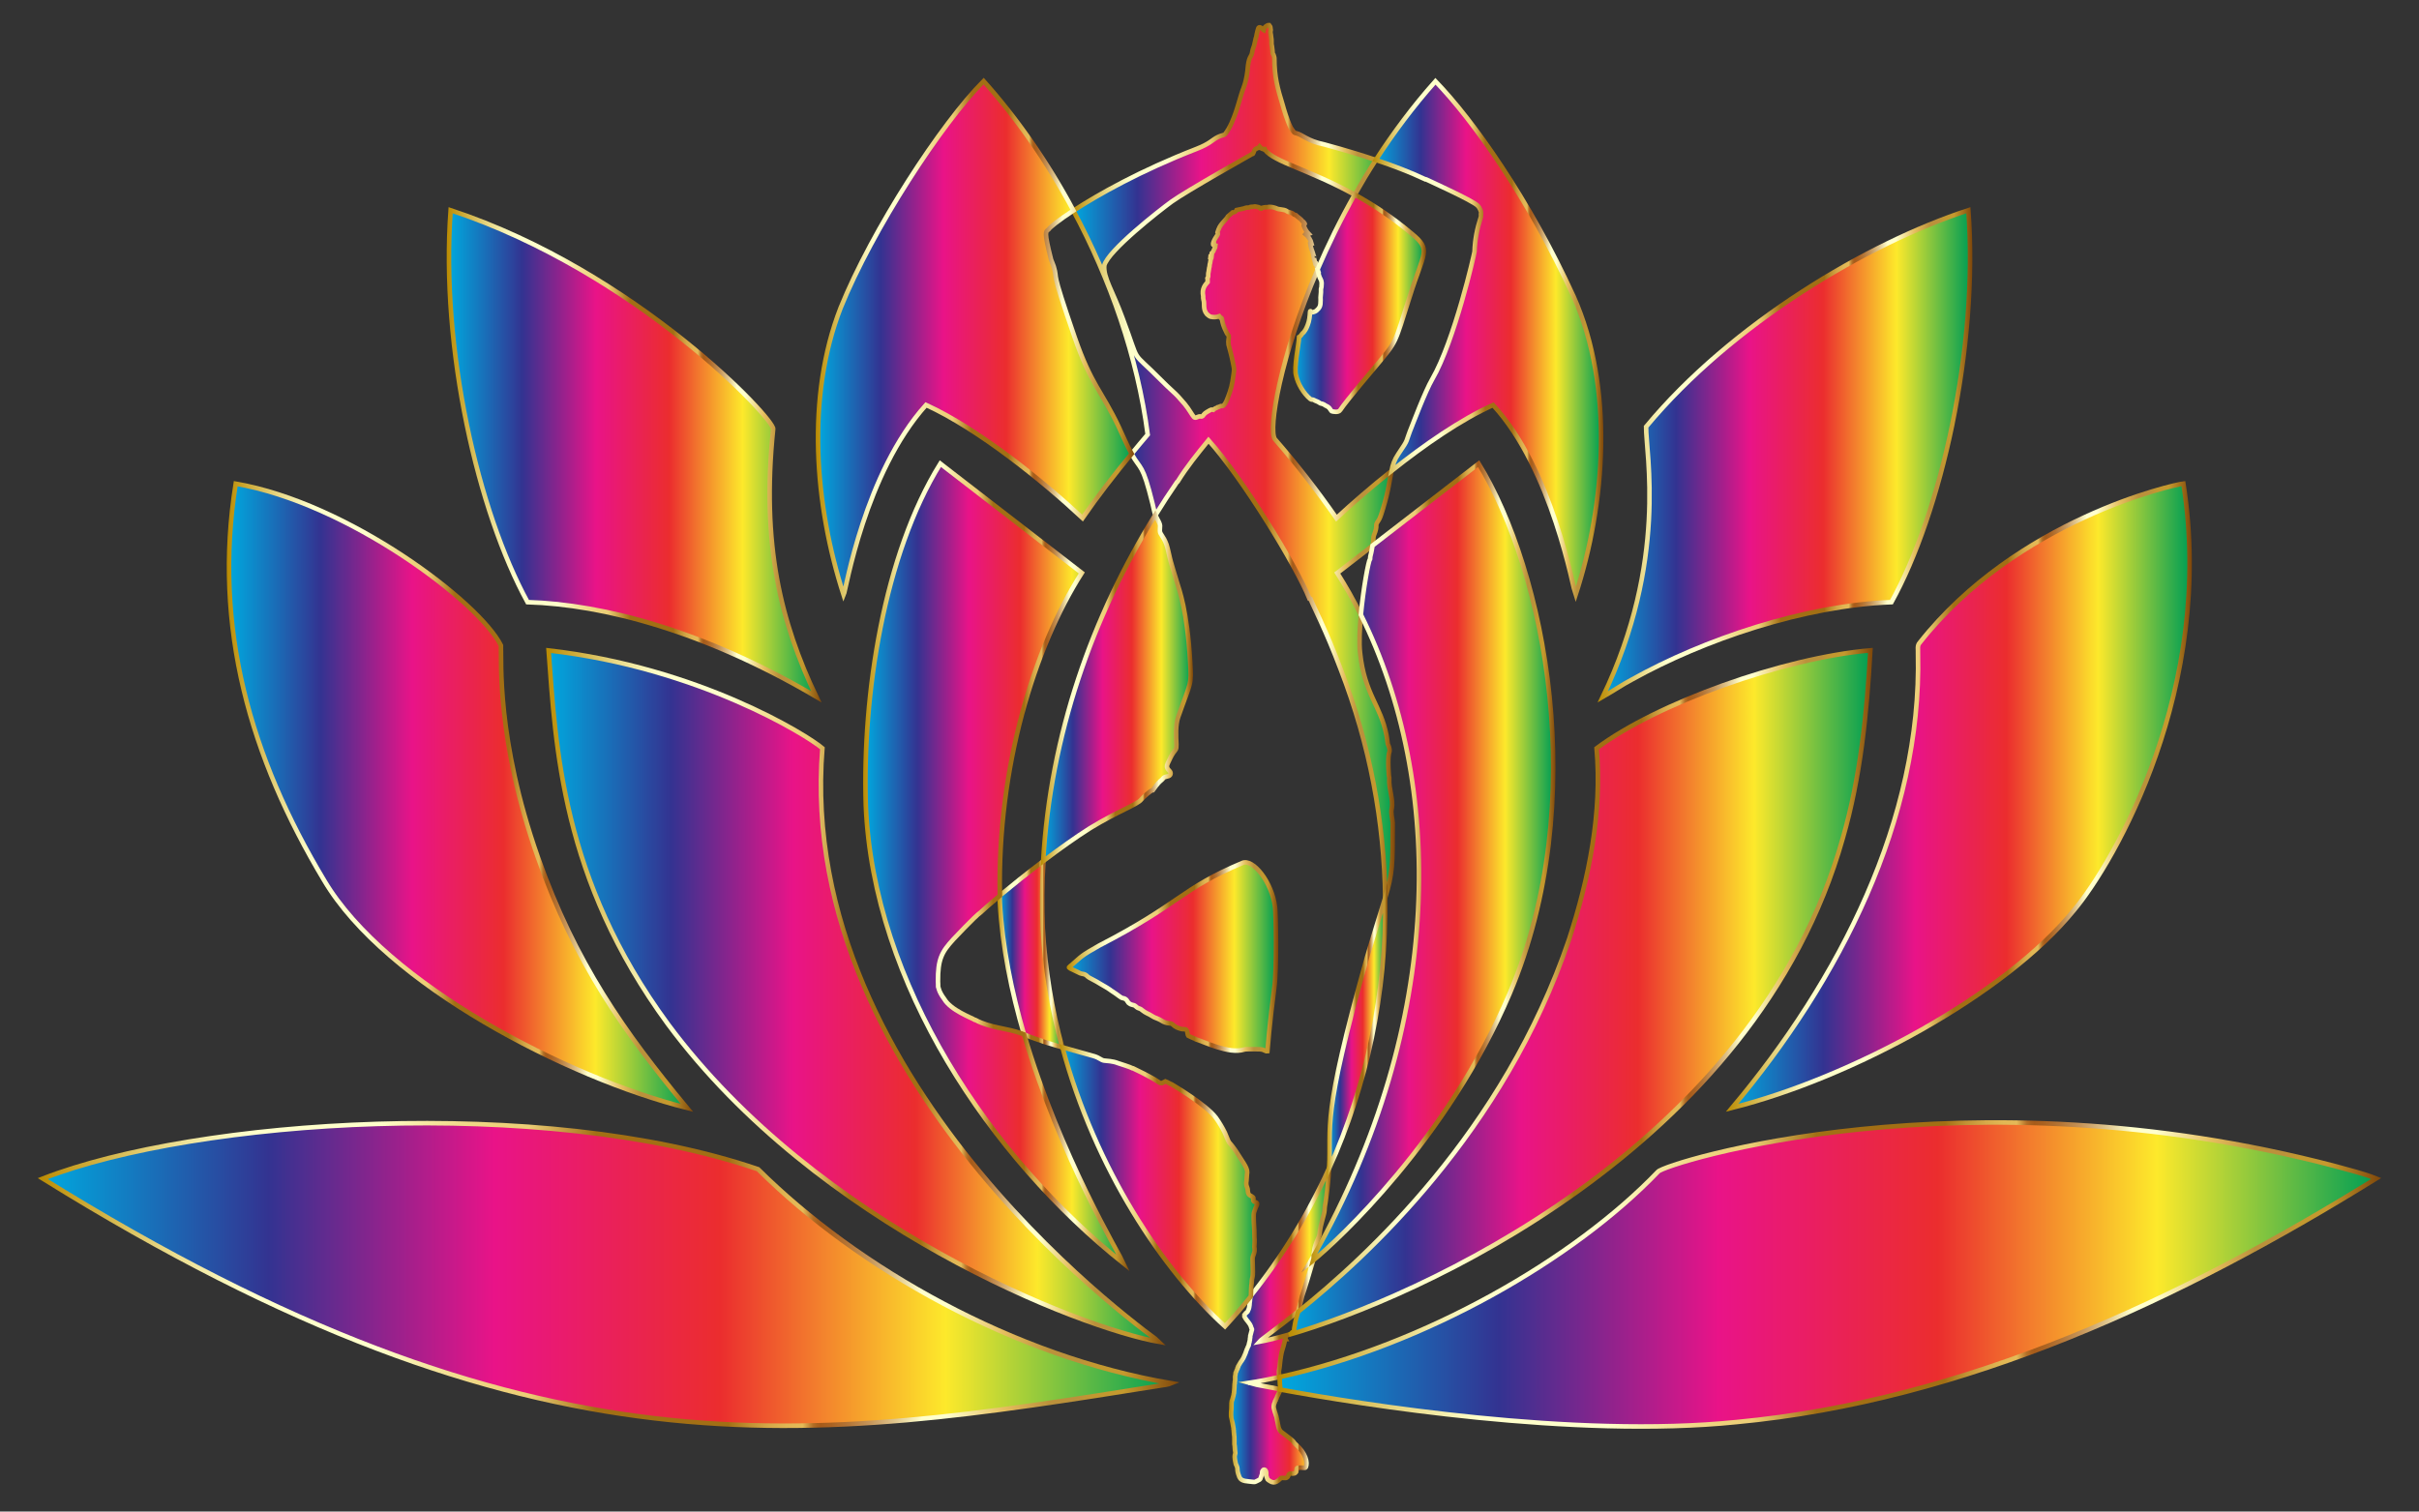
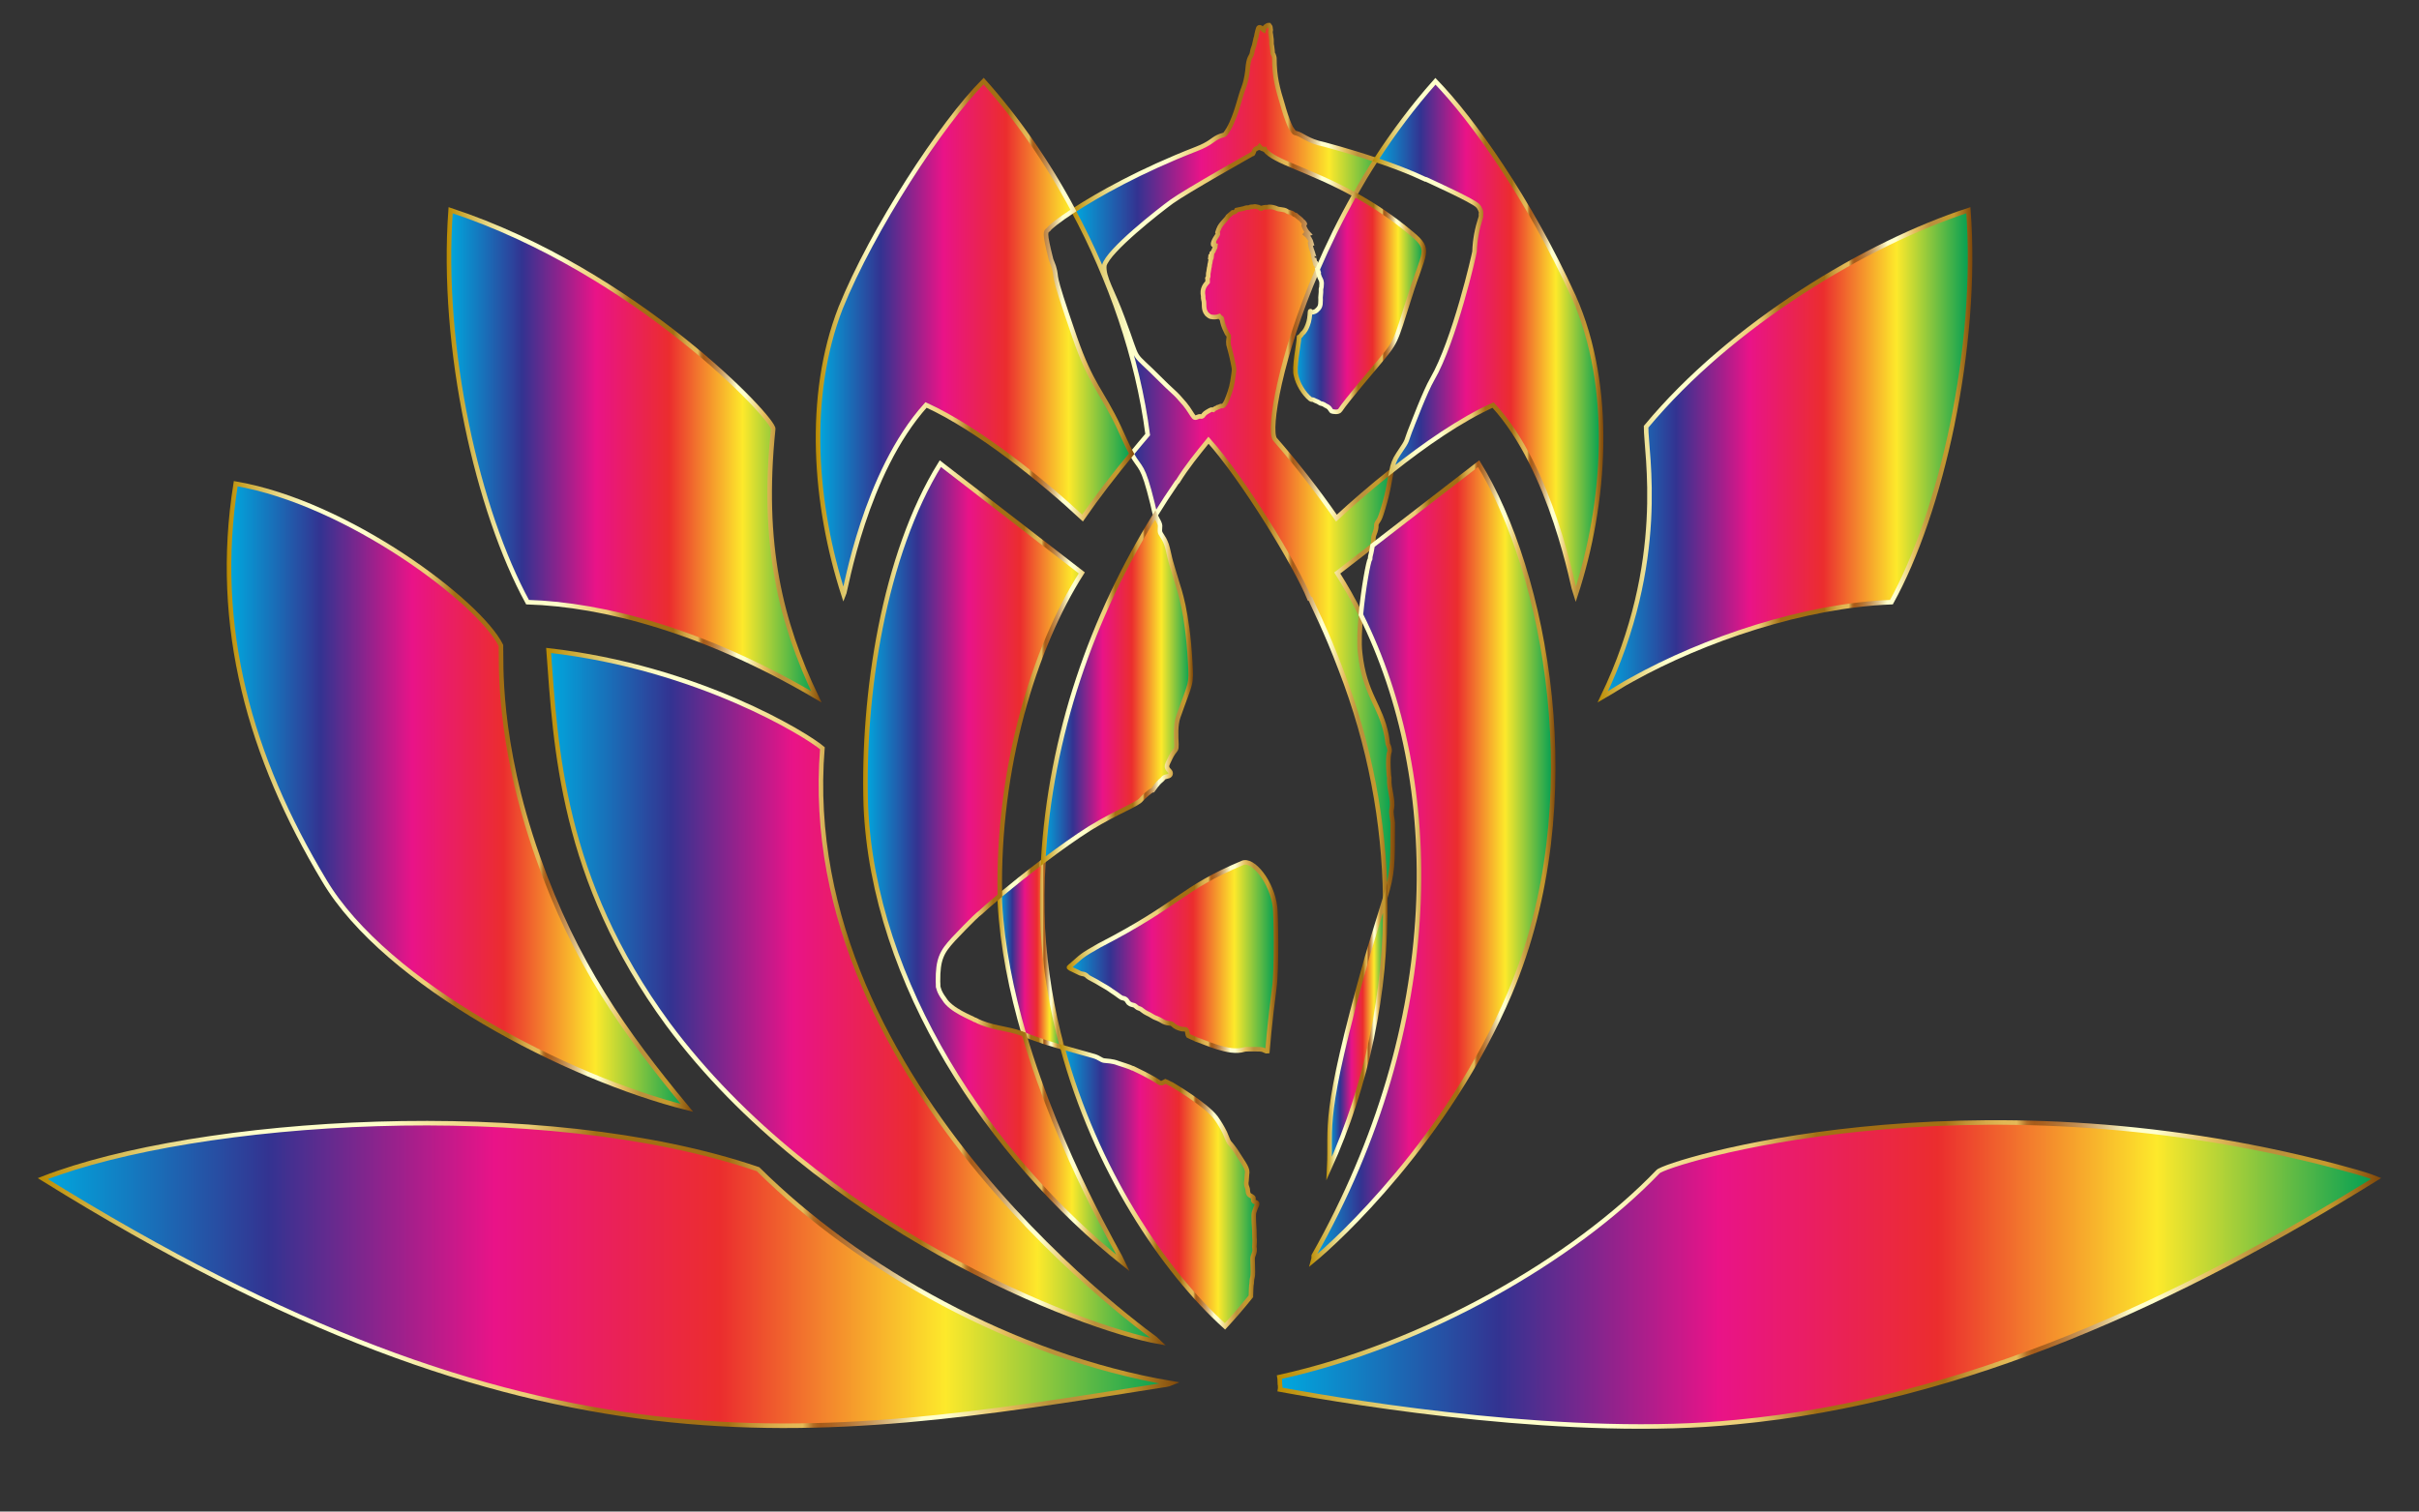
<svg xmlns="http://www.w3.org/2000/svg" version="1.1" id="Layer_1" x="0px" y="0px" viewBox="0 0 2654 1658.8" style="enable-background:new 0 0 2654 1658.8;" xml:space="preserve">
  <rect x="0" y="0" width="2654" height="1658.8" fill="#333333" stroke="none" />
  <style type="text/css">
	.st0{fill:url(#SVGID_1_);stroke:url(#SVGID_2_);stroke-width:5;stroke-miterlimit:10;}
	.st1{fill:url(#SVGID_3_);stroke:url(#SVGID_4_);stroke-width:5;stroke-miterlimit:10;}
	.st2{fill:url(#SVGID_5_);stroke:url(#SVGID_6_);stroke-width:5;stroke-miterlimit:10;}
	.st3{fill:url(#SVGID_7_);stroke:url(#SVGID_8_);stroke-width:5;stroke-miterlimit:10;}
	.st4{fill:url(#SVGID_9_);stroke:url(#SVGID_10_);stroke-width:5;stroke-miterlimit:10;}
	.st5{fill:url(#SVGID_11_);stroke:url(#SVGID_12_);stroke-width:5;stroke-miterlimit:10;}
	.st6{fill:url(#SVGID_13_);stroke:url(#SVGID_14_);stroke-width:5;stroke-miterlimit:10;}
	.st7{fill:url(#SVGID_15_);stroke:url(#SVGID_16_);stroke-width:5;stroke-miterlimit:10;}
	.st8{fill:url(#SVGID_17_);stroke:url(#SVGID_18_);stroke-width:5;stroke-miterlimit:10;}
	.st9{fill:url(#SVGID_19_);stroke:url(#SVGID_20_);stroke-width:5;stroke-miterlimit:10;}
	.st10{fill:url(#SVGID_21_);stroke:url(#SVGID_22_);stroke-width:5;stroke-miterlimit:10;}
	.st11{fill:url(#SVGID_23_);stroke:url(#SVGID_24_);stroke-width:5;stroke-miterlimit:10;}
	.st12{fill:url(#SVGID_25_);stroke:url(#SVGID_26_);stroke-width:5;stroke-miterlimit:10;}
	.st13{fill:url(#SVGID_27_);stroke:url(#SVGID_28_);stroke-width:5;stroke-miterlimit:10;}
	.st14{fill:url(#SVGID_29_);stroke:url(#SVGID_30_);stroke-width:5;stroke-miterlimit:10;}
	.st15{fill:url(#SVGID_31_);stroke:url(#SVGID_32_);stroke-width:5;stroke-miterlimit:10;}
	.st16{fill:url(#SVGID_33_);stroke:url(#SVGID_34_);stroke-width:5;stroke-miterlimit:10;}
	.st17{fill:url(#SVGID_35_);stroke:url(#SVGID_36_);stroke-width:5;stroke-miterlimit:10;}
	.st18{fill:url(#SVGID_37_);stroke:url(#SVGID_38_);stroke-width:5;stroke-miterlimit:10;}
	.st19{fill:url(#SVGID_39_);stroke:url(#SVGID_40_);stroke-width:5;stroke-miterlimit:10;}
</style>
  <g>
    <linearGradient id="SVGID_1_" gradientUnits="userSpaceOnUse" x1="1177.646" y1="506.317" x2="1528.024" y2="506.317">
      <stop offset="0" style="stop-color:#00A8DE" />
      <stop offset="0.2" style="stop-color:#333391" />
      <stop offset="0.4" style="stop-color:#E91388" />
      <stop offset="0.6" style="stop-color:#EB2D2E" />
      <stop offset="0.8" style="stop-color:#FDE92B" />
      <stop offset="1" style="stop-color:#009E54" />
    </linearGradient>
    <linearGradient id="SVGID_2_" gradientUnits="userSpaceOnUse" x1="1174.359" y1="513.274" x2="1530.524" y2="513.274">
      <stop offset="0" style="stop-color:#BA8B01" />
      <stop offset="4.380306e-02" style="stop-color:#CDAA37" />
      <stop offset="0.112" style="stop-color:#E8D886" />
      <stop offset="0.161" style="stop-color:#F8F4B8" />
      <stop offset="0.185" style="stop-color:#FFFFCB" />
      <stop offset="0.299" style="stop-color:#FFFFCB" />
      <stop offset="0.308" style="stop-color:#FDF9C1" />
      <stop offset="0.342" style="stop-color:#F5E6A0" />
      <stop offset="0.374" style="stop-color:#F0D989" />
      <stop offset="0.404" style="stop-color:#EDD17B" />
      <stop offset="0.43" style="stop-color:#ECCE76" />
      <stop offset="0.489" style="stop-color:#A26F14" />
      <stop offset="0.605" style="stop-color:#A26F14" />
      <stop offset="0.607" style="stop-color:#A67418" />
      <stop offset="0.624" style="stop-color:#C19234" />
      <stop offset="0.64" style="stop-color:#D4A848" />
      <stop offset="0.656" style="stop-color:#E0B654" />
      <stop offset="0.67" style="stop-color:#E4BA58" />
      <stop offset="0.672" style="stop-color:#D9A94D" />
      <stop offset="0.676" style="stop-color:#C38737" />
      <stop offset="0.679" style="stop-color:#B36F27" />
      <stop offset="0.683" style="stop-color:#A9601D" />
      <stop offset="0.686" style="stop-color:#A65B1A" />
      <stop offset="0.695" style="stop-color:#AA6222" />
      <stop offset="0.71" style="stop-color:#B57637" />
      <stop offset="0.729" style="stop-color:#C6965B" />
      <stop offset="0.75" style="stop-color:#DEC38B" />
      <stop offset="0.773" style="stop-color:#FDFCC9" />
      <stop offset="0.774" style="stop-color:#FFFFCD" />
      <stop offset="0.796" style="stop-color:#FFFFCD" />
      <stop offset="0.847" style="stop-color:#E5BD5D" />
      <stop offset="0.886" style="stop-color:#BB913B" />
      <stop offset="0.912" style="stop-color:#BB913B" />
      <stop offset="0.915" style="stop-color:#BE9337" />
      <stop offset="0.925" style="stop-color:#C39830" />
      <stop offset="0.951" style="stop-color:#C5992E" />
      <stop offset="1" style="stop-color:#7F470A" />
    </linearGradient>
    <path class="st0" d="M1292.1,528.5c9.9-16.1,21.9-30.8,33.8-45.4c38,42.4,96.2,137.7,110.8,174l1.1,0.2   c3.3,8.5,16.7,33.5,33.3,77.6c31.9,82.6,47.6,167.4,48.7,250.5c8.2-27.6,8.2-35.5,8.2-82.6c-0.4-5.1-2.2-10.1-1.1-15.2   c2.2-10-3.3-21.3-2.7-33.3c-0.3-0.4-2-20.6-0.2-28c1.5-2.6-0.3-7.6-0.8-8.4c-1.1-2-0.5-3-2-11c-6.3-32.9-24.1-44.6-29-90.6   c-1.2-10.9-0.5-26.1,0.9-41.5c-7.9-16-16.6-31.3-25.9-46c12.9-10,25.9-20,38.8-30c0.2-1.4,0.4-2.8,0.6-4.2c0.3-2.1,0-5.2,0.8-7.1   c5.1-12.6,0.2-9.6,4.8-16c1.6-2.3,2.5-4.5,5.2-13.3c6.3-20.6,7.3-32.2,9.1-41.3c-22.2,17.7-43,35.7-60.2,51.7   c-21-30.1-43.5-59.1-67.6-86.7c-7.3-11,5.7-90.2,46.9-186c-0.6-2.2-1.1-4.4-1.7-6.6c-0.3,0-0.5-0.1-0.8-0.1c-0.5-2-1-3.9-1.5-5.9   c0.3,0,0.5,0,0.8,0c-0.6,0-1.8-5.3-2.1-6c-1.3-3.1-2.2-6.2-2.7-9.6c0.5-0.1,0.9-0.2,1.4-0.3c-1-4.1-3.4-7.9-6.7-10.6   c0.5-0.6,1.6-0.3,1.8,0.4c0.5-0.2,1-0.5,1.6-0.7c-1.9-2-3.4-4.4-4.5-6.9c-2-4.6,0.3-3,0.4-3.9c0.1-0.6-0.7-0.7-0.8-1.1   c-0.1-1-1.2-1.4-1.9-1.9c-1.7-2.7-5.5-4.7-7.2-6.6c-1-0.3-2.1-0.5-2.7-1.3c-2.1-1.9-5.3-1.5-7.5-3.3c-2.9-2-9.1-1.4-11.2-2.9   c-0.3-0.1-5.6-2.4-10.1-1.2c-2-0.2-4,0.3-6,0.8c-0.1,0.1-0.3,0.4-0.4,0.6c-0.2,0-0.5,0-0.7,0c-0.9-0.9-2-1.6-3.3-1.7   c-1.4-0.1-2.7-0.9-4.1-0.4c-1.7,0.5-3.6-0.1-5.1,0.9c-1.2,0.6-2.5-0.1-3.7,0.4c-2.9,1.3-7,1.6-10.1,2.4c-0.7,1.7-2.6,2.9-4.5,2.7   c-1.7,1.4-3.3,2.8-5,4.3c-1.8,3.4-6.5,6.9-9.2,11.8c-0.2,0.4-2.4,5.3-2.4,5.7c0.1,0.9,1.5,1.1-0.3,3.5c-2.7,3.6-7,11.9-2.6,10.5   c0.1,0.3,0,0.6,0,0.9c0.2,0,0.6,0.1,0.8,0.1c-0.1,2-1.6,3.4-2.1,5.2c-0.2,0.9-1,1.4-1.4,2.2c-0.1,0.3-0.4,0.5-0.6,0.6   c-0.2,0.8-0.3,1.6-0.5,2.4c-0.1,0.1-0.4,0.4-0.6,0.5c0,0.4,0,0.8-0.1,1.3c0.3,0,0.8,0,1.1-0.1c-0.1,1.1-0.9,2-1.1,3.1   c-0.4,1.7-0.4,3.4-1,5c-0.2,0.7-0.1,1.5-0.2,2.2c-0.7,1.9-0.6,4-1.1,6c-0.5,1.7-0.4,3.4-0.4,5.1c0.1,0.7-0.7,1-0.9,1.6   c0.4,1.6,0.1,3.2,0.2,4.8c-0.2,0.3-5.8,4.8-5.2,12.4c0.1,1.1,0.4,2.1,0.4,3.1c0,1.2-0.1,2.5,0.3,3.7c1.6,4.2-1,10.2,3.8,15.8   c1.3,1,2.4,2.2,3.9,2.7c3.2,0.8,6.6,0.7,9.7-0.5c0.4,0.5,0.8,1,1.2,1.5c3,0,0.1,3.3,6.3,15.5c0.4,0.8,0.8,1.8,1.3,2.5   c0.6,0.9,1.4,1.3,1.6,2.4c0.3,2-0.9,4.8-0.3,9.2c0,0,3.8,13.7,5.2,21.7c1.2,6.7,1.4,4.1-0.9,19.1c-1.2,7.7-4.2,15.4-6.8,21.7   c-4,7.6-4.6,3.9-6.8,5.3c-0.8,0.5-1.8,0.8-2.7,1c-0.7,0.7-1.7,0.9-2.6,1.3c-0.8,0.4-1.4,1-2.1,1.6c-2.1-0.4-1.2-1.2-7.2,2.4   c-1.3,0.7-2.4,1.7-3.3,2.8c-0.5,0.6-1.1,1.8-2,2c-0.9,0.3-2.1-0.3-3.1,0c-1.9,0.4-4.1,2.4-5.7,0.6c-2.2-2.4-5.1-8.3-10-14.2   c-2.5-2.7-4.8-5.6-7.3-8.3c-2.7-3.1-10.6-9.8-18-17.3c-36.6-37-22.2-13.7-43.1-69c-10.6-29.2-21.2-44.3-19.9-57.5   c4.1-16.3,60.6-60.4,73.8-70c17-12.2,88-52,88.3-52.2c0.2,0,0.6,0,0.8-0.1c1.2-1.4,1.1-3.5,2.4-5c0.2,0,0.6-0.1,0.8-0.2   c0.4-1.2,1.9-1.2,2.9-1.4c0.5-0.5,0.9-1.1,1.4-1.7c1.2,1.3,1.4,2.9,5.2,2.9c0,0.2,0.1,0.6,0.1,0.7c0.2,0.1,0.6,0.2,0.8,0.3   c9.4,13,48.6,21.6,98.3,49.1c7.2-12.7,14.9-25.5,23.1-38.2c-30.6-10.3-56.8-17-57-17.1c-17.8-3.6-23.7-10.7-30.6-12.3   c-2-0.6-1.3,0.7-5.7-6c-4.2-8.2-8.2-22.2-8.6-23.9c-6-19.5-9.4-31.8-9.4-52.1c0-1.4-0.6-2.7-1-4c-1.4-1.6-0.5-1.8-1.7-9.7   c-1-2.7,0.2-5.2-1-10.8c0-1.6-0.7-3-0.6-4.6c0.4-1.3,0.4-2.9,0-4.2c0-1.3-0.6-2.4-1.4-3.3c-1.6-0.2-2.8,0.8-4,1.7   c-1.2,0.9-1.6,2.4-2,3.8c-0.5-0.3-1-0.6-1.3-1.1c-0.5-0.8-3.9-3.5-4.7-0.8c-0.7,2.2-1.2,4.4-1.7,6.6c-0.3,1-0.4,3.4-1,4.2   c0,0-1.2,5.7-1.7,7.6c-0.5,2.1-1.7,4.4-2,6.5c-1,7.4-3.2,4.4-4.8,15.5c-1.3,18-5.7,26.8-5.9,27.5c-3.6,9.8-8.7,34.9-19.4,48.4   c-0.8,0.9-4.6,1.3-7.8,3c-6.3,3.1-8.5,7.2-23.4,13c-61.7,24-108,50.1-135.1,67.8c40.4,75.3,70.4,160.3,81.5,245.7   c-6,7-11.9,14.1-17.7,21.2c10.1,18.1,11.9,9.6,23,54.6c1.9,7.7,2,9.6,3.2,12.6c7.6-12.3,15.5-24.4,23.7-36.3L1292.1,528.5z" />
    <linearGradient id="SVGID_3_" gradientUnits="userSpaceOnUse" x1="1096.836" y1="1047.086" x2="1165.358" y2="1047.086">
      <stop offset="0" style="stop-color:#00A8DE" />
      <stop offset="0.2" style="stop-color:#333391" />
      <stop offset="0.4" style="stop-color:#E91388" />
      <stop offset="0.6" style="stop-color:#EB2D2E" />
      <stop offset="0.8" style="stop-color:#FDE92B" />
      <stop offset="1" style="stop-color:#009E54" />
    </linearGradient>
    <linearGradient id="SVGID_4_" gradientUnits="userSpaceOnUse" x1="1094.312" y1="1046.273" x2="1168.929" y2="1046.273">
      <stop offset="0" style="stop-color:#BA8B01" />
      <stop offset="4.380306e-02" style="stop-color:#CDAA37" />
      <stop offset="0.112" style="stop-color:#E8D886" />
      <stop offset="0.161" style="stop-color:#F8F4B8" />
      <stop offset="0.185" style="stop-color:#FFFFCB" />
      <stop offset="0.299" style="stop-color:#FFFFCB" />
      <stop offset="0.308" style="stop-color:#FDF9C1" />
      <stop offset="0.342" style="stop-color:#F5E6A0" />
      <stop offset="0.374" style="stop-color:#F0D989" />
      <stop offset="0.404" style="stop-color:#EDD17B" />
      <stop offset="0.43" style="stop-color:#ECCE76" />
      <stop offset="0.489" style="stop-color:#A26F14" />
      <stop offset="0.605" style="stop-color:#A26F14" />
      <stop offset="0.607" style="stop-color:#A67418" />
      <stop offset="0.624" style="stop-color:#C19234" />
      <stop offset="0.64" style="stop-color:#D4A848" />
      <stop offset="0.656" style="stop-color:#E0B654" />
      <stop offset="0.67" style="stop-color:#E4BA58" />
      <stop offset="0.672" style="stop-color:#D9A94D" />
      <stop offset="0.676" style="stop-color:#C38737" />
      <stop offset="0.679" style="stop-color:#B36F27" />
      <stop offset="0.683" style="stop-color:#A9601D" />
      <stop offset="0.686" style="stop-color:#A65B1A" />
      <stop offset="0.695" style="stop-color:#AA6222" />
      <stop offset="0.71" style="stop-color:#B57637" />
      <stop offset="0.729" style="stop-color:#C6965B" />
      <stop offset="0.75" style="stop-color:#DEC38B" />
      <stop offset="0.773" style="stop-color:#FDFCC9" />
      <stop offset="0.774" style="stop-color:#FFFFCD" />
      <stop offset="0.796" style="stop-color:#FFFFCD" />
      <stop offset="0.847" style="stop-color:#E5BD5D" />
      <stop offset="0.886" style="stop-color:#BB913B" />
      <stop offset="0.912" style="stop-color:#BB913B" />
      <stop offset="0.915" style="stop-color:#BE9337" />
      <stop offset="0.925" style="stop-color:#C39830" />
      <stop offset="0.951" style="stop-color:#C5992E" />
      <stop offset="1" style="stop-color:#7F470A" />
    </linearGradient>
    <path class="st1" d="M1144.7,944.9c-17.8,13.5-34.9,27.2-47.9,38c0.1,2.5,0.1,5,0.2,7.5c2.6,48.4,12.8,97.9,26.5,144.8   c3.3,1.3,9.2,3.6,9.6,3.8c1.3,0.3,1.8,0.5,2.5,0.9c1.2,0.1,3.6,1.4,5.4,1.7c2.1,1.1,12.7,4.3,24.3,7.7   c-11.2-41.6-18.7-85.3-21.2-130.3C1143.1,994.1,1143.3,969.3,1144.7,944.9z" />
    <linearGradient id="SVGID_5_" gradientUnits="userSpaceOnUse" x1="1350.364" y1="1454.755" x2="1458.25" y2="1454.755">
      <stop offset="0" style="stop-color:#00A8DE" />
      <stop offset="0.2" style="stop-color:#333391" />
      <stop offset="0.4" style="stop-color:#E91388" />
      <stop offset="0.6" style="stop-color:#EB2D2E" />
      <stop offset="0.8" style="stop-color:#FDE92B" />
      <stop offset="1" style="stop-color:#009E54" />
    </linearGradient>
    <linearGradient id="SVGID_6_" gradientUnits="userSpaceOnUse" x1="1347.864" y1="1449.479" x2="1461.426" y2="1449.479">
      <stop offset="0" style="stop-color:#BA8B01" />
      <stop offset="4.380306e-02" style="stop-color:#CDAA37" />
      <stop offset="0.112" style="stop-color:#E8D886" />
      <stop offset="0.161" style="stop-color:#F8F4B8" />
      <stop offset="0.185" style="stop-color:#FFFFCB" />
      <stop offset="0.299" style="stop-color:#FFFFCB" />
      <stop offset="0.308" style="stop-color:#FDF9C1" />
      <stop offset="0.342" style="stop-color:#F5E6A0" />
      <stop offset="0.374" style="stop-color:#F0D989" />
      <stop offset="0.404" style="stop-color:#EDD17B" />
      <stop offset="0.43" style="stop-color:#ECCE76" />
      <stop offset="0.489" style="stop-color:#A26F14" />
      <stop offset="0.605" style="stop-color:#A26F14" />
      <stop offset="0.607" style="stop-color:#A67418" />
      <stop offset="0.624" style="stop-color:#C19234" />
      <stop offset="0.64" style="stop-color:#D4A848" />
      <stop offset="0.656" style="stop-color:#E0B654" />
      <stop offset="0.67" style="stop-color:#E4BA58" />
      <stop offset="0.672" style="stop-color:#D9A94D" />
      <stop offset="0.676" style="stop-color:#C38737" />
      <stop offset="0.679" style="stop-color:#B36F27" />
      <stop offset="0.683" style="stop-color:#A9601D" />
      <stop offset="0.686" style="stop-color:#A65B1A" />
      <stop offset="0.695" style="stop-color:#AA6222" />
      <stop offset="0.71" style="stop-color:#B57637" />
      <stop offset="0.729" style="stop-color:#C6965B" />
      <stop offset="0.75" style="stop-color:#DEC38B" />
      <stop offset="0.773" style="stop-color:#FDFCC9" />
      <stop offset="0.774" style="stop-color:#FFFFCD" />
      <stop offset="0.796" style="stop-color:#FFFFCD" />
      <stop offset="0.847" style="stop-color:#E5BD5D" />
      <stop offset="0.886" style="stop-color:#BB913B" />
      <stop offset="0.912" style="stop-color:#BB913B" />
      <stop offset="0.915" style="stop-color:#BE9337" />
      <stop offset="0.925" style="stop-color:#C39830" />
      <stop offset="0.951" style="stop-color:#C5992E" />
      <stop offset="1" style="stop-color:#7F470A" />
    </linearGradient>
-     <path class="st2" d="M1403.8,1511.2c0-0.2-0.1-0.4-0.1-0.6c-1.1-7.2-0.3-5.3,0.3-11.1c2-20.3,3.1-15.6,6-29.9   c0.1,0,0.4-0.1,0.5-0.1c-0.5-1,0.2-2,0.1-3.1c1-0.9,1.5-0.8,3.5-1.8c-13.3,3.8-24.3,6.4-32.5,7.9c2.3-2.7,18.4-13.8,42.7-33.3   c2-7.3,4.3-16.9,4.3-16.9c2.2-5.9,9.7-31.1,12.1-39.1c-1.9,1.5-3.3,2.6-4.2,3.3c1.7-2.9,3.3-5.8,5-8.7c0-1.6-0.1-3.1,0.3-4.7   c1.2-9.3,5.4-14.2,6-19.1c1-11.2,5-20.3,5.4-25.5c0.1-3.6,0.7-7.2,1.4-10.7c2.1-14.8,3.1-26.2,3.6-35.8   c-22.8,50.3-51.7,97.5-86.1,140.3c-0.3,1.9-0.8,3.8-0.8,5.8c-0.5,1.7,0.1,5.8-1.8,9.7c-0.7,2.7-1.9,1.8-4.2,5.1c0,0.6,0,1.2,0,1.9   c2.7,5.3,6.4,7,7.7,12.7c0.6,0.7,0.9,1.7,0.3,2.6c0,0-1.6,6.1-1.6,6.1c-0.1,0.8,0.2,1.8-0.3,2.5c-0.1,0.8,0.1,1.8-0.3,2.5   c-0.1,0.3-0.1,0.6-0.1,0.9c0,0-1.2,4.3-1.2,4.8c-0.2,0.3-0.4,0.6-0.6,1c0,0.2,0,0.5-0.1,0.6c-1.1,1.7-2.6,6.4-2.7,6.7   c-3.6,9-3.6,6.2-8,14.3c0,0.2,0,0.5,0,0.6c-0.2,0.3-0.4,0.6-0.6,0.9c0,0.2,0,0.5,0,0.6c-0.5,0.8-1.5,3.4-1.6,3.8   c-0.2,0.3-0.4,0.6-0.5,0.9c0,0.8-0.1,1.6-0.3,2.4c-0.7,2.1-0.1,4.2-0.4,6.4c-0.3,0.9-0.3,1.8-0.3,2.7c-0.1,0.1-0.2,0.4-0.2,0.5   c0,3.6-0.4,7.1-0.7,10.6c-0.4,0.6-0.2,1.4-0.4,2.1c-2.4,10.2-2.2,2.6-2.4,15c0,0.3-0.9,6.9,0.1,10.3c0.1,0.1,2.1,9.5,2.3,11.5   c0,0.1-0.1,0.4-0.1,0.5c0.4,0.8,0.3,1.7,0.3,2.5c-0.1,1.2,0.4,2.4,0.4,3.6c0.4,0.6,0.3,10.1,0.3,10.4c0.5,1.5,0.5,7.2,0.9,8.3   c0.6,1.9-0.7,3.5-0.6,5.4c0,2.3,1,7.3,1.2,8c3.6,7.2,0,4.3,4,14.5c2.3,5.2,9,4.3,15.5,5.3c1.6,0.4,3-0.8,4.5-1.4   c3.7-1.7,2.8-1.7,4.7-6.9c0.5-1.3-0.1-2.9,0.8-4.1c0.6-1.2,2.8-2.2,3.8,1.1c0.4,1.5,0.1,3,0.2,4.5c2.1,5.5,0.4,3.3,4.3,6   c5.7,3.7,9.5-1.6,11.9-3.5c1.7-0.3,3.4,0.1,5.1,0c3.6-0.7,2.3-4,4.5-4.8c1.4-0.4,2.9,0.2,4.4-0.2c1.2,0,2-1,2.7-1.8   c0.6-1.3-0.4-4.3,1.8-4.4c5.2-0.8,7.6,1,8.7-0.7c2.1-5.1,0.1-15.5-11.6-25.5c-2.9-2.5,1.5-0.9-14.1-12.3c-5-3-4.5-9.2-6-14.9   c-0.4-0.9-0.2-2-0.6-2.9c-1-2.7-0.8-2.2-0.9-2.8c-0.7-1.3-2.1-7.1-2.1-7.1c0-2.9,0.5-4.3,1.2-5.4c0.2-0.5,0.3-1.1,0.4-1.6   c0.2-0.3,0.4-0.7,0.6-0.9c0-0.2,0-0.5,0.1-0.6c0.3-0.5,0.6-1.1,0.9-1.6c0-0.2,0-0.5,0.1-0.6c0.2-0.3,0.4-0.6,0.5-0.9   c0.2-1.2,1.2-2,1.4-3.2c1.4-2.7,2-4,2.3-5.2c-22.3-4.1-35.3-6.8-35.6-6.9C1380.4,1516.1,1392.1,1513.8,1403.8,1511.2z" />
    <linearGradient id="SVGID_7_" gradientUnits="userSpaceOnUse" x1="897.405" y1="370.984" x2="1241.389" y2="370.984">
      <stop offset="0" style="stop-color:#00A8DE" />
      <stop offset="0.2" style="stop-color:#333391" />
      <stop offset="0.4" style="stop-color:#E91388" />
      <stop offset="0.6" style="stop-color:#EB2D2E" />
      <stop offset="0.8" style="stop-color:#FDE92B" />
      <stop offset="1" style="stop-color:#009E54" />
    </linearGradient>
    <linearGradient id="SVGID_8_" gradientUnits="userSpaceOnUse" x1="894.905" y1="372.721" x2="1244.405" y2="372.721">
      <stop offset="0" style="stop-color:#BA8B01" />
      <stop offset="4.380306e-02" style="stop-color:#CDAA37" />
      <stop offset="0.112" style="stop-color:#E8D886" />
      <stop offset="0.161" style="stop-color:#F8F4B8" />
      <stop offset="0.185" style="stop-color:#FFFFCB" />
      <stop offset="0.299" style="stop-color:#FFFFCB" />
      <stop offset="0.308" style="stop-color:#FDF9C1" />
      <stop offset="0.342" style="stop-color:#F5E6A0" />
      <stop offset="0.374" style="stop-color:#F0D989" />
      <stop offset="0.404" style="stop-color:#EDD17B" />
      <stop offset="0.43" style="stop-color:#ECCE76" />
      <stop offset="0.489" style="stop-color:#A26F14" />
      <stop offset="0.605" style="stop-color:#A26F14" />
      <stop offset="0.607" style="stop-color:#A67418" />
      <stop offset="0.624" style="stop-color:#C19234" />
      <stop offset="0.64" style="stop-color:#D4A848" />
      <stop offset="0.656" style="stop-color:#E0B654" />
      <stop offset="0.67" style="stop-color:#E4BA58" />
      <stop offset="0.672" style="stop-color:#D9A94D" />
      <stop offset="0.676" style="stop-color:#C38737" />
      <stop offset="0.679" style="stop-color:#B36F27" />
      <stop offset="0.683" style="stop-color:#A9601D" />
      <stop offset="0.686" style="stop-color:#A65B1A" />
      <stop offset="0.695" style="stop-color:#AA6222" />
      <stop offset="0.71" style="stop-color:#B57637" />
      <stop offset="0.729" style="stop-color:#C6965B" />
      <stop offset="0.75" style="stop-color:#DEC38B" />
      <stop offset="0.773" style="stop-color:#FDFCC9" />
      <stop offset="0.774" style="stop-color:#FFFFCD" />
      <stop offset="0.796" style="stop-color:#FFFFCD" />
      <stop offset="0.847" style="stop-color:#E5BD5D" />
      <stop offset="0.886" style="stop-color:#BB913B" />
      <stop offset="0.912" style="stop-color:#BB913B" />
      <stop offset="0.915" style="stop-color:#BE9337" />
      <stop offset="0.925" style="stop-color:#C39830" />
      <stop offset="0.951" style="stop-color:#C5992E" />
      <stop offset="1" style="stop-color:#7F470A" />
    </linearGradient>
    <path class="st3" d="M1227.5,468.6c-18.9-39.7-30.2-46.1-48.3-98.2c-28.1-81.1-18-60.4-23.1-77.9c-0.8-2.6-2-5-2.9-7.5   c-7.8-31.2-6.2-30.4-2.7-33.3c1.3-2.2,10.7-9.9,27.2-20.7c-28.6-53.4-62.5-101.8-98.5-142c-45.8,45.8-122.1,162.7-156.9,248.8   c-38,97.5-28.7,216.3,3.3,315.2c2.4-5.5,23.2-133.9,90.4-208.6c57.5,26.2,128.5,83.8,171.7,124.1c16.8-24.3,35-47.7,53.8-70.5   c-1.2-2.1-2.5-4.7-4-7.7C1234,483.1,1230.9,475.8,1227.5,468.6z" />
    <linearGradient id="SVGID_9_" gradientUnits="userSpaceOnUse" x1="1509.447" y1="370.953" x2="1756.583" y2="370.953">
      <stop offset="0" style="stop-color:#00A8DE" />
      <stop offset="0.2" style="stop-color:#333391" />
      <stop offset="0.4" style="stop-color:#E91388" />
      <stop offset="0.6" style="stop-color:#EB2D2E" />
      <stop offset="0.8" style="stop-color:#FDE92B" />
      <stop offset="1" style="stop-color:#009E54" />
    </linearGradient>
    <linearGradient id="SVGID_10_" gradientUnits="userSpaceOnUse" x1="1505.606" y1="372.801" x2="1759.083" y2="372.801">
      <stop offset="0" style="stop-color:#BA8B01" />
      <stop offset="4.380306e-02" style="stop-color:#CDAA37" />
      <stop offset="0.112" style="stop-color:#E8D886" />
      <stop offset="0.161" style="stop-color:#F8F4B8" />
      <stop offset="0.185" style="stop-color:#FFFFCB" />
      <stop offset="0.299" style="stop-color:#FFFFCB" />
      <stop offset="0.308" style="stop-color:#FDF9C1" />
      <stop offset="0.342" style="stop-color:#F5E6A0" />
      <stop offset="0.374" style="stop-color:#F0D989" />
      <stop offset="0.404" style="stop-color:#EDD17B" />
      <stop offset="0.43" style="stop-color:#ECCE76" />
      <stop offset="0.489" style="stop-color:#A26F14" />
      <stop offset="0.605" style="stop-color:#A26F14" />
      <stop offset="0.607" style="stop-color:#A67418" />
      <stop offset="0.624" style="stop-color:#C19234" />
      <stop offset="0.64" style="stop-color:#D4A848" />
      <stop offset="0.656" style="stop-color:#E0B654" />
      <stop offset="0.67" style="stop-color:#E4BA58" />
      <stop offset="0.672" style="stop-color:#D9A94D" />
      <stop offset="0.676" style="stop-color:#C38737" />
      <stop offset="0.679" style="stop-color:#B36F27" />
      <stop offset="0.683" style="stop-color:#A9601D" />
      <stop offset="0.686" style="stop-color:#A65B1A" />
      <stop offset="0.695" style="stop-color:#AA6222" />
      <stop offset="0.71" style="stop-color:#B57637" />
      <stop offset="0.729" style="stop-color:#C6965B" />
      <stop offset="0.75" style="stop-color:#DEC38B" />
      <stop offset="0.773" style="stop-color:#FDFCC9" />
      <stop offset="0.774" style="stop-color:#FFFFCD" />
      <stop offset="0.796" style="stop-color:#FFFFCD" />
      <stop offset="0.847" style="stop-color:#E5BD5D" />
      <stop offset="0.886" style="stop-color:#BB913B" />
      <stop offset="0.912" style="stop-color:#BB913B" />
      <stop offset="0.915" style="stop-color:#BE9337" />
      <stop offset="0.925" style="stop-color:#C39830" />
      <stop offset="0.951" style="stop-color:#C5992E" />
      <stop offset="1" style="stop-color:#7F470A" />
    </linearGradient>
    <path class="st4" d="M1564.5,196.8c0.3,0.2,51.5,23.3,56.6,28.8c2.7,2.5,4.1,7.2,3.9,7.9c-0.4,1.6,0.2,3.3-0.3,4.8   c-4.1,12.5-6.5,24.7-6.9,37.8c-0.1,1.8-21.9,97.9-46.4,140c-7.8,13.4-21.6,50-21.8,50.3c-8.8,21.5-2.9,13.3-15.4,31.8   c-4.5,6.6-6.2,11.9-7.5,18.6c36.1-28.7,76.1-56.4,111.4-72.3c65,70.3,88.5,203.5,90.5,208.6c32.8-100.3,42.5-227.3-2.1-327.7   c-49-107.1-110.8-194.2-151.6-236.2c-24.6,27.6-46.3,56.8-65.4,86.3c18,6,37.4,13.3,54.1,21.2   C1563.8,196.6,1564.2,196.7,1564.5,196.8z" />
    <linearGradient id="SVGID_11_" gradientUnits="userSpaceOnUse" x1="1421.273" y1="332.781" x2="1562.186" y2="332.781">
      <stop offset="0" style="stop-color:#00A8DE" />
      <stop offset="0.2" style="stop-color:#333391" />
      <stop offset="0.4" style="stop-color:#E91388" />
      <stop offset="0.6" style="stop-color:#EB2D2E" />
      <stop offset="0.8" style="stop-color:#FDE92B" />
      <stop offset="1" style="stop-color:#009E54" />
    </linearGradient>
    <linearGradient id="SVGID_12_" gradientUnits="userSpaceOnUse" x1="1418.773" y1="332.337" x2="1564.686" y2="332.337">
      <stop offset="0" style="stop-color:#BA8B01" />
      <stop offset="4.380306e-02" style="stop-color:#CDAA37" />
      <stop offset="0.112" style="stop-color:#E8D886" />
      <stop offset="0.161" style="stop-color:#F8F4B8" />
      <stop offset="0.185" style="stop-color:#FFFFCB" />
      <stop offset="0.299" style="stop-color:#FFFFCB" />
      <stop offset="0.308" style="stop-color:#FDF9C1" />
      <stop offset="0.342" style="stop-color:#F5E6A0" />
      <stop offset="0.374" style="stop-color:#F0D989" />
      <stop offset="0.404" style="stop-color:#EDD17B" />
      <stop offset="0.43" style="stop-color:#ECCE76" />
      <stop offset="0.489" style="stop-color:#A26F14" />
      <stop offset="0.605" style="stop-color:#A26F14" />
      <stop offset="0.607" style="stop-color:#A67418" />
      <stop offset="0.624" style="stop-color:#C19234" />
      <stop offset="0.64" style="stop-color:#D4A848" />
      <stop offset="0.656" style="stop-color:#E0B654" />
      <stop offset="0.67" style="stop-color:#E4BA58" />
      <stop offset="0.672" style="stop-color:#D9A94D" />
      <stop offset="0.676" style="stop-color:#C38737" />
      <stop offset="0.679" style="stop-color:#B36F27" />
      <stop offset="0.683" style="stop-color:#A9601D" />
      <stop offset="0.686" style="stop-color:#A65B1A" />
      <stop offset="0.695" style="stop-color:#AA6222" />
      <stop offset="0.71" style="stop-color:#B57637" />
      <stop offset="0.729" style="stop-color:#C6965B" />
      <stop offset="0.75" style="stop-color:#DEC38B" />
      <stop offset="0.773" style="stop-color:#FDFCC9" />
      <stop offset="0.774" style="stop-color:#FFFFCD" />
      <stop offset="0.796" style="stop-color:#FFFFCD" />
      <stop offset="0.847" style="stop-color:#E5BD5D" />
      <stop offset="0.886" style="stop-color:#BB913B" />
      <stop offset="0.912" style="stop-color:#BB913B" />
      <stop offset="0.915" style="stop-color:#BE9337" />
      <stop offset="0.925" style="stop-color:#C39830" />
      <stop offset="0.951" style="stop-color:#C5992E" />
      <stop offset="1" style="stop-color:#7F470A" />
    </linearGradient>
    <path class="st5" d="M1445.6,296.6c0.5,2.4,1.2,4.7,2,7c0.6,1.8,2.2,3.9,2.3,5.8c0.4,1.9-0.2,3.8-0.1,5.7c0,0.9-0.6,1.6-0.5,2.5   c0.3,4-0.8,7.9-0.4,11.8c0.1,6.7-1.1,8.4-4.7,11.6c-1.1,1-6.2,3-6.2,0.6c-0.1-0.3-0.7-0.3-0.7,0.5c-0.3,5-0.7,9.9-2.6,14.6   c-1.2,3.1-3,7.2-5.8,9.2c-0.5,0.5-2,3.2-3.6,4c-0.3,7.7-6,34.1-3.3,42.3c1.8,8.5,8.1,19.7,15.8,25.8c1,0.8,2.3,0.2,3.4,0.8   c2.1,1.4,4.7,1.7,6.6,3.3c0.9,0.7,2.1,0.8,3.2,1.1c1.1,0.3,2,1,2.9,1.6c5,2.4,4.3,2.8,6.5,5.7c0.3,0.4,0.6,0.9,1.1,0.9   c1.2,0.2,6.9,1.8,9-1.5c6.2-9.6,38.8-47.9,39.1-48.3c23.4-28,20.2-23.4,37-75.9c15.4-49.9,24.5-50.8,2.4-69.2   c-21.7-18.3-43-32.1-62.7-43c-15.8,27.9-29.3,55.7-40.7,82.1c0.1,0.3,0.2,0.7,0.3,1C1445.8,296.6,1445.7,296.6,1445.6,296.6z" />
    <linearGradient id="SVGID_13_" gradientUnits="userSpaceOnUse" x1="492.575" y1="497.668" x2="895.58" y2="497.668">
      <stop offset="0" style="stop-color:#00A8DE" />
      <stop offset="0.2" style="stop-color:#333391" />
      <stop offset="0.4" style="stop-color:#E91388" />
      <stop offset="0.6" style="stop-color:#EB2D2E" />
      <stop offset="0.8" style="stop-color:#FDE92B" />
      <stop offset="1" style="stop-color:#009E54" />
    </linearGradient>
    <linearGradient id="SVGID_14_" gradientUnits="userSpaceOnUse" x1="490.075" y1="499.126" x2="901.359" y2="499.126">
      <stop offset="0" style="stop-color:#BA8B01" />
      <stop offset="4.380306e-02" style="stop-color:#CDAA37" />
      <stop offset="0.112" style="stop-color:#E8D886" />
      <stop offset="0.161" style="stop-color:#F8F4B8" />
      <stop offset="0.185" style="stop-color:#FFFFCB" />
      <stop offset="0.299" style="stop-color:#FFFFCB" />
      <stop offset="0.308" style="stop-color:#FDF9C1" />
      <stop offset="0.342" style="stop-color:#F5E6A0" />
      <stop offset="0.374" style="stop-color:#F0D989" />
      <stop offset="0.404" style="stop-color:#EDD17B" />
      <stop offset="0.43" style="stop-color:#ECCE76" />
      <stop offset="0.489" style="stop-color:#A26F14" />
      <stop offset="0.605" style="stop-color:#A26F14" />
      <stop offset="0.607" style="stop-color:#A67418" />
      <stop offset="0.624" style="stop-color:#C19234" />
      <stop offset="0.64" style="stop-color:#D4A848" />
      <stop offset="0.656" style="stop-color:#E0B654" />
      <stop offset="0.67" style="stop-color:#E4BA58" />
      <stop offset="0.672" style="stop-color:#D9A94D" />
      <stop offset="0.676" style="stop-color:#C38737" />
      <stop offset="0.679" style="stop-color:#B36F27" />
      <stop offset="0.683" style="stop-color:#A9601D" />
      <stop offset="0.686" style="stop-color:#A65B1A" />
      <stop offset="0.695" style="stop-color:#AA6222" />
      <stop offset="0.71" style="stop-color:#B57637" />
      <stop offset="0.729" style="stop-color:#C6965B" />
      <stop offset="0.75" style="stop-color:#DEC38B" />
      <stop offset="0.773" style="stop-color:#FDFCC9" />
      <stop offset="0.774" style="stop-color:#FFFFCD" />
      <stop offset="0.796" style="stop-color:#FFFFCD" />
      <stop offset="0.847" style="stop-color:#E5BD5D" />
      <stop offset="0.886" style="stop-color:#BB913B" />
      <stop offset="0.912" style="stop-color:#BB913B" />
      <stop offset="0.915" style="stop-color:#BE9337" />
      <stop offset="0.925" style="stop-color:#C39830" />
      <stop offset="0.951" style="stop-color:#C5992E" />
      <stop offset="1" style="stop-color:#7F470A" />
    </linearGradient>
    <path class="st6" d="M895.6,764.6c-38.9-81.4-60.4-167-47.3-293.7c2.6-9.8-150.1-172.8-353.9-240.2   c-11.1,152.4,30,330.7,84.4,430.1C662.3,663.3,773.1,692.6,895.6,764.6z" />
    <linearGradient id="SVGID_15_" gradientUnits="userSpaceOnUse" x1="1758.45" y1="497.653" x2="2161.458" y2="497.653">
      <stop offset="0" style="stop-color:#00A8DE" />
      <stop offset="0.2" style="stop-color:#333391" />
      <stop offset="0.4" style="stop-color:#E91388" />
      <stop offset="0.6" style="stop-color:#EB2D2E" />
      <stop offset="0.8" style="stop-color:#FDE92B" />
      <stop offset="1" style="stop-color:#009E54" />
    </linearGradient>
    <linearGradient id="SVGID_16_" gradientUnits="userSpaceOnUse" x1="1752.778" y1="498.982" x2="2163.958" y2="498.982">
      <stop offset="0" style="stop-color:#BA8B01" />
      <stop offset="4.380306e-02" style="stop-color:#CDAA37" />
      <stop offset="0.112" style="stop-color:#E8D886" />
      <stop offset="0.161" style="stop-color:#F8F4B8" />
      <stop offset="0.185" style="stop-color:#FFFFCB" />
      <stop offset="0.299" style="stop-color:#FFFFCB" />
      <stop offset="0.308" style="stop-color:#FDF9C1" />
      <stop offset="0.342" style="stop-color:#F5E6A0" />
      <stop offset="0.374" style="stop-color:#F0D989" />
      <stop offset="0.404" style="stop-color:#EDD17B" />
      <stop offset="0.43" style="stop-color:#ECCE76" />
      <stop offset="0.489" style="stop-color:#A26F14" />
      <stop offset="0.605" style="stop-color:#A26F14" />
      <stop offset="0.607" style="stop-color:#A67418" />
      <stop offset="0.624" style="stop-color:#C19234" />
      <stop offset="0.64" style="stop-color:#D4A848" />
      <stop offset="0.656" style="stop-color:#E0B654" />
      <stop offset="0.67" style="stop-color:#E4BA58" />
      <stop offset="0.672" style="stop-color:#D9A94D" />
      <stop offset="0.676" style="stop-color:#C38737" />
      <stop offset="0.679" style="stop-color:#B36F27" />
      <stop offset="0.683" style="stop-color:#A9601D" />
      <stop offset="0.686" style="stop-color:#A65B1A" />
      <stop offset="0.695" style="stop-color:#AA6222" />
      <stop offset="0.71" style="stop-color:#B57637" />
      <stop offset="0.729" style="stop-color:#C6965B" />
      <stop offset="0.75" style="stop-color:#DEC38B" />
      <stop offset="0.773" style="stop-color:#FDFCC9" />
      <stop offset="0.774" style="stop-color:#FFFFCD" />
      <stop offset="0.796" style="stop-color:#FFFFCD" />
      <stop offset="0.847" style="stop-color:#E5BD5D" />
      <stop offset="0.886" style="stop-color:#BB913B" />
      <stop offset="0.912" style="stop-color:#BB913B" />
      <stop offset="0.915" style="stop-color:#BE9337" />
      <stop offset="0.925" style="stop-color:#C39830" />
      <stop offset="0.951" style="stop-color:#C5992E" />
      <stop offset="1" style="stop-color:#7F470A" />
    </linearGradient>
    <path class="st7" d="M1790.7,745.6c78.3-43.6,188.8-81.2,284.5-84.8c54-97.4,95.7-278.4,84.4-430.1   C2049.3,266.6,1900,355.1,1806,468.3c-0.4,28.6,24.2,147.3-47.5,296.4C1769.4,758.5,1779.7,751.4,1790.7,745.6z" />
    <linearGradient id="SVGID_17_" gradientUnits="userSpaceOnUse" x1="949.43" y1="947.74" x2="1232.854" y2="947.74">
      <stop offset="0" style="stop-color:#00A8DE" />
      <stop offset="0.2" style="stop-color:#333391" />
      <stop offset="0.4" style="stop-color:#E91388" />
      <stop offset="0.6" style="stop-color:#EB2D2E" />
      <stop offset="0.8" style="stop-color:#FDE92B" />
      <stop offset="1" style="stop-color:#009E54" />
    </linearGradient>
    <linearGradient id="SVGID_18_" gradientUnits="userSpaceOnUse" x1="946.93" y1="949.989" x2="1239.105" y2="949.989">
      <stop offset="0" style="stop-color:#BA8B01" />
      <stop offset="4.380306e-02" style="stop-color:#CDAA37" />
      <stop offset="0.112" style="stop-color:#E8D886" />
      <stop offset="0.161" style="stop-color:#F8F4B8" />
      <stop offset="0.185" style="stop-color:#FFFFCB" />
      <stop offset="0.299" style="stop-color:#FFFFCB" />
      <stop offset="0.308" style="stop-color:#FDF9C1" />
      <stop offset="0.342" style="stop-color:#F5E6A0" />
      <stop offset="0.374" style="stop-color:#F0D989" />
      <stop offset="0.404" style="stop-color:#EDD17B" />
      <stop offset="0.43" style="stop-color:#ECCE76" />
      <stop offset="0.489" style="stop-color:#A26F14" />
      <stop offset="0.605" style="stop-color:#A26F14" />
      <stop offset="0.607" style="stop-color:#A67418" />
      <stop offset="0.624" style="stop-color:#C19234" />
      <stop offset="0.64" style="stop-color:#D4A848" />
      <stop offset="0.656" style="stop-color:#E0B654" />
      <stop offset="0.67" style="stop-color:#E4BA58" />
      <stop offset="0.672" style="stop-color:#D9A94D" />
      <stop offset="0.676" style="stop-color:#C38737" />
      <stop offset="0.679" style="stop-color:#B36F27" />
      <stop offset="0.683" style="stop-color:#A9601D" />
      <stop offset="0.686" style="stop-color:#A65B1A" />
      <stop offset="0.695" style="stop-color:#AA6222" />
      <stop offset="0.71" style="stop-color:#B57637" />
      <stop offset="0.729" style="stop-color:#C6965B" />
      <stop offset="0.75" style="stop-color:#DEC38B" />
      <stop offset="0.773" style="stop-color:#FDFCC9" />
      <stop offset="0.774" style="stop-color:#FFFFCD" />
      <stop offset="0.796" style="stop-color:#FFFFCD" />
      <stop offset="0.847" style="stop-color:#E5BD5D" />
      <stop offset="0.886" style="stop-color:#BB913B" />
      <stop offset="0.912" style="stop-color:#BB913B" />
      <stop offset="0.915" style="stop-color:#BE9337" />
      <stop offset="0.925" style="stop-color:#C39830" />
      <stop offset="0.951" style="stop-color:#C5992E" />
      <stop offset="1" style="stop-color:#7F470A" />
    </linearGradient>
    <path class="st8" d="M1070.1,1119.3c-0.2,0-0.5-0.1-0.6-0.1c-4-2.5-26.3-10.6-33.5-22.9c-6-8-6.2-12.2-6.7-13.5   c0.1-1.9-0.2-3.8-0.2-5.7c-0.2-24.3,4-32.3,17-46.4c0.3-0.3,23.5-25.1,29.6-29.3c3.5-3.3,11.1-10,21.3-18.5   c-2.8-140.6,37.5-272.2,89.9-354.2c-51.7-40-103.4-80-155.2-119.9c-62.1,100.1-85.6,253.7-81.8,375c8,195.6,137.2,387,283,502.9   c-3.1-7.1-70.4-118.9-109.3-251.6c-1.2-0.5-2.1-0.8-2.2-0.8C1103.8,1127.9,1087.3,1128.4,1070.1,1119.3z" />
    <linearGradient id="SVGID_19_" gradientUnits="userSpaceOnUse" x1="1440.694" y1="946.089" x2="1704.166" y2="946.089">
      <stop offset="0" style="stop-color:#00A8DE" />
      <stop offset="0.2" style="stop-color:#333391" />
      <stop offset="0.4" style="stop-color:#E91388" />
      <stop offset="0.6" style="stop-color:#EB2D2E" />
      <stop offset="0.8" style="stop-color:#FDE92B" />
      <stop offset="1" style="stop-color:#009E54" />
    </linearGradient>
    <linearGradient id="SVGID_20_" gradientUnits="userSpaceOnUse" x1="1436.018" y1="947.784" x2="1706.666" y2="947.784">
      <stop offset="0" style="stop-color:#BA8B01" />
      <stop offset="4.380306e-02" style="stop-color:#CDAA37" />
      <stop offset="0.112" style="stop-color:#E8D886" />
      <stop offset="0.161" style="stop-color:#F8F4B8" />
      <stop offset="0.185" style="stop-color:#FFFFCB" />
      <stop offset="0.299" style="stop-color:#FFFFCB" />
      <stop offset="0.308" style="stop-color:#FDF9C1" />
      <stop offset="0.342" style="stop-color:#F5E6A0" />
      <stop offset="0.374" style="stop-color:#F0D989" />
      <stop offset="0.404" style="stop-color:#EDD17B" />
      <stop offset="0.43" style="stop-color:#ECCE76" />
      <stop offset="0.489" style="stop-color:#A26F14" />
      <stop offset="0.605" style="stop-color:#A26F14" />
      <stop offset="0.607" style="stop-color:#A67418" />
      <stop offset="0.624" style="stop-color:#C19234" />
      <stop offset="0.64" style="stop-color:#D4A848" />
      <stop offset="0.656" style="stop-color:#E0B654" />
      <stop offset="0.67" style="stop-color:#E4BA58" />
      <stop offset="0.672" style="stop-color:#D9A94D" />
      <stop offset="0.676" style="stop-color:#C38737" />
      <stop offset="0.679" style="stop-color:#B36F27" />
      <stop offset="0.683" style="stop-color:#A9601D" />
      <stop offset="0.686" style="stop-color:#A65B1A" />
      <stop offset="0.695" style="stop-color:#AA6222" />
      <stop offset="0.71" style="stop-color:#B57637" />
      <stop offset="0.729" style="stop-color:#C6965B" />
      <stop offset="0.75" style="stop-color:#DEC38B" />
      <stop offset="0.773" style="stop-color:#FDFCC9" />
      <stop offset="0.774" style="stop-color:#FFFFCD" />
      <stop offset="0.796" style="stop-color:#FFFFCD" />
      <stop offset="0.847" style="stop-color:#E5BD5D" />
      <stop offset="0.886" style="stop-color:#BB913B" />
      <stop offset="0.912" style="stop-color:#BB913B" />
      <stop offset="0.915" style="stop-color:#BE9337" />
      <stop offset="0.925" style="stop-color:#C39830" />
      <stop offset="0.951" style="stop-color:#C5992E" />
      <stop offset="1" style="stop-color:#7F470A" />
    </linearGradient>
    <path class="st9" d="M1503.2,613.2c-1.8,2.3-7.4,32.2-10.1,61.4c91.8,184.2,92.7,447.8-51.7,703.3c0,1,0,2-0.1,3   c0,0.1-0.3,1-0.7,2.5c27-22.2,147.3-132.6,215.8-293.2c89.7-211.7,38.2-463.8-34.1-581.4c-38.8,29.9-77.6,59.9-116.4,89.9   c-0.3,1.9-0.6,3.8-1,5.6C1504.5,607.2,1503.2,610.3,1503.2,613.2z" />
    <linearGradient id="SVGID_21_" gradientUnits="userSpaceOnUse" x1="251.244" y1="873.259" x2="753.686" y2="873.259">
      <stop offset="0" style="stop-color:#00A8DE" />
      <stop offset="0.2" style="stop-color:#333391" />
      <stop offset="0.4" style="stop-color:#E91388" />
      <stop offset="0.6" style="stop-color:#EB2D2E" />
      <stop offset="0.8" style="stop-color:#FDE92B" />
      <stop offset="1" style="stop-color:#009E54" />
    </linearGradient>
    <linearGradient id="SVGID_22_" gradientUnits="userSpaceOnUse" x1="248.744" y1="873.949" x2="760.481" y2="873.949">
      <stop offset="0" style="stop-color:#BA8B01" />
      <stop offset="4.380306e-02" style="stop-color:#CDAA37" />
      <stop offset="0.112" style="stop-color:#E8D886" />
      <stop offset="0.161" style="stop-color:#F8F4B8" />
      <stop offset="0.185" style="stop-color:#FFFFCB" />
      <stop offset="0.299" style="stop-color:#FFFFCB" />
      <stop offset="0.308" style="stop-color:#FDF9C1" />
      <stop offset="0.342" style="stop-color:#F5E6A0" />
      <stop offset="0.374" style="stop-color:#F0D989" />
      <stop offset="0.404" style="stop-color:#EDD17B" />
      <stop offset="0.43" style="stop-color:#ECCE76" />
      <stop offset="0.489" style="stop-color:#A26F14" />
      <stop offset="0.605" style="stop-color:#A26F14" />
      <stop offset="0.607" style="stop-color:#A67418" />
      <stop offset="0.624" style="stop-color:#C19234" />
      <stop offset="0.64" style="stop-color:#D4A848" />
      <stop offset="0.656" style="stop-color:#E0B654" />
      <stop offset="0.67" style="stop-color:#E4BA58" />
      <stop offset="0.672" style="stop-color:#D9A94D" />
      <stop offset="0.676" style="stop-color:#C38737" />
      <stop offset="0.679" style="stop-color:#B36F27" />
      <stop offset="0.683" style="stop-color:#A9601D" />
      <stop offset="0.686" style="stop-color:#A65B1A" />
      <stop offset="0.695" style="stop-color:#AA6222" />
      <stop offset="0.71" style="stop-color:#B57637" />
      <stop offset="0.729" style="stop-color:#C6965B" />
      <stop offset="0.75" style="stop-color:#DEC38B" />
      <stop offset="0.773" style="stop-color:#FDFCC9" />
      <stop offset="0.774" style="stop-color:#FFFFCD" />
      <stop offset="0.796" style="stop-color:#FFFFCD" />
      <stop offset="0.847" style="stop-color:#E5BD5D" />
      <stop offset="0.886" style="stop-color:#BB913B" />
      <stop offset="0.912" style="stop-color:#BB913B" />
      <stop offset="0.915" style="stop-color:#BE9337" />
      <stop offset="0.925" style="stop-color:#C39830" />
      <stop offset="0.951" style="stop-color:#C5992E" />
      <stop offset="1" style="stop-color:#7F470A" />
    </linearGradient>
    <path class="st10" d="M753.7,1215.8c-68.8-83-122.7-159.2-163.6-275.1c-45.7-129.5-39.7-217.4-40.5-232.4   c-23.8-47.7-167.6-156.2-291-177.5c-25.1,157.2,15.9,300.3,97.2,435.6C423.5,1080.5,623.5,1183.2,753.7,1215.8z" />
    <linearGradient id="SVGID_23_" gradientUnits="userSpaceOnUse" x1="1900.313" y1="873.244" x2="2402.224" y2="873.244">
      <stop offset="0" style="stop-color:#00A8DE" />
      <stop offset="0.2" style="stop-color:#333391" />
      <stop offset="0.4" style="stop-color:#E91388" />
      <stop offset="0.6" style="stop-color:#EB2D2E" />
      <stop offset="0.8" style="stop-color:#FDE92B" />
      <stop offset="1" style="stop-color:#009E54" />
    </linearGradient>
    <linearGradient id="SVGID_24_" gradientUnits="userSpaceOnUse" x1="1893.435" y1="874.035" x2="2404.724" y2="874.035">
      <stop offset="0" style="stop-color:#BA8B01" />
      <stop offset="4.380306e-02" style="stop-color:#CDAA37" />
      <stop offset="0.112" style="stop-color:#E8D886" />
      <stop offset="0.161" style="stop-color:#F8F4B8" />
      <stop offset="0.185" style="stop-color:#FFFFCB" />
      <stop offset="0.299" style="stop-color:#FFFFCB" />
      <stop offset="0.308" style="stop-color:#FDF9C1" />
      <stop offset="0.342" style="stop-color:#F5E6A0" />
      <stop offset="0.374" style="stop-color:#F0D989" />
      <stop offset="0.404" style="stop-color:#EDD17B" />
      <stop offset="0.43" style="stop-color:#ECCE76" />
      <stop offset="0.489" style="stop-color:#A26F14" />
      <stop offset="0.605" style="stop-color:#A26F14" />
      <stop offset="0.607" style="stop-color:#A67418" />
      <stop offset="0.624" style="stop-color:#C19234" />
      <stop offset="0.64" style="stop-color:#D4A848" />
      <stop offset="0.656" style="stop-color:#E0B654" />
      <stop offset="0.67" style="stop-color:#E4BA58" />
      <stop offset="0.672" style="stop-color:#D9A94D" />
      <stop offset="0.676" style="stop-color:#C38737" />
      <stop offset="0.679" style="stop-color:#B36F27" />
      <stop offset="0.683" style="stop-color:#A9601D" />
      <stop offset="0.686" style="stop-color:#A65B1A" />
      <stop offset="0.695" style="stop-color:#AA6222" />
      <stop offset="0.71" style="stop-color:#B57637" />
      <stop offset="0.729" style="stop-color:#C6965B" />
      <stop offset="0.75" style="stop-color:#DEC38B" />
      <stop offset="0.773" style="stop-color:#FDFCC9" />
      <stop offset="0.774" style="stop-color:#FFFFCD" />
      <stop offset="0.796" style="stop-color:#FFFFCD" />
      <stop offset="0.847" style="stop-color:#E5BD5D" />
      <stop offset="0.886" style="stop-color:#BB913B" />
      <stop offset="0.912" style="stop-color:#BB913B" />
      <stop offset="0.915" style="stop-color:#BE9337" />
      <stop offset="0.925" style="stop-color:#C39830" />
      <stop offset="0.951" style="stop-color:#C5992E" />
      <stop offset="1" style="stop-color:#7F470A" />
    </linearGradient>
-     <path class="st11" d="M2106.2,705.3c-3.1,3.2-1.6,8-1.9,11.9c4.3,182.4-86.3,358.4-203.9,498.5c130.3-32.7,299.8-124.1,375-216.8   c44.4-52.9,155.3-244.6,120.1-468.2C2385.1,531.8,2213.1,569.9,2106.2,705.3z" />
    <linearGradient id="SVGID_25_" gradientUnits="userSpaceOnUse" x1="601.87" y1="1093.214" x2="1272.394" y2="1093.214">
      <stop offset="0" style="stop-color:#00A8DE" />
      <stop offset="0.2" style="stop-color:#333391" />
      <stop offset="0.4" style="stop-color:#E91388" />
      <stop offset="0.6" style="stop-color:#EB2D2E" />
      <stop offset="0.8" style="stop-color:#FDE92B" />
      <stop offset="1" style="stop-color:#009E54" />
    </linearGradient>
    <linearGradient id="SVGID_26_" gradientUnits="userSpaceOnUse" x1="599.153" y1="1093.63" x2="1278.833" y2="1093.63">
      <stop offset="0" style="stop-color:#BA8B01" />
      <stop offset="4.380306e-02" style="stop-color:#CDAA37" />
      <stop offset="0.112" style="stop-color:#E8D886" />
      <stop offset="0.161" style="stop-color:#F8F4B8" />
      <stop offset="0.185" style="stop-color:#FFFFCB" />
      <stop offset="0.299" style="stop-color:#FFFFCB" />
      <stop offset="0.308" style="stop-color:#FDF9C1" />
      <stop offset="0.342" style="stop-color:#F5E6A0" />
      <stop offset="0.374" style="stop-color:#F0D989" />
      <stop offset="0.404" style="stop-color:#EDD17B" />
      <stop offset="0.43" style="stop-color:#ECCE76" />
      <stop offset="0.489" style="stop-color:#A26F14" />
      <stop offset="0.605" style="stop-color:#A26F14" />
      <stop offset="0.607" style="stop-color:#A67418" />
      <stop offset="0.624" style="stop-color:#C19234" />
      <stop offset="0.64" style="stop-color:#D4A848" />
      <stop offset="0.656" style="stop-color:#E0B654" />
      <stop offset="0.67" style="stop-color:#E4BA58" />
      <stop offset="0.672" style="stop-color:#D9A94D" />
      <stop offset="0.676" style="stop-color:#C38737" />
      <stop offset="0.679" style="stop-color:#B36F27" />
      <stop offset="0.683" style="stop-color:#A9601D" />
      <stop offset="0.686" style="stop-color:#A65B1A" />
      <stop offset="0.695" style="stop-color:#AA6222" />
      <stop offset="0.71" style="stop-color:#B57637" />
      <stop offset="0.729" style="stop-color:#C6965B" />
      <stop offset="0.75" style="stop-color:#DEC38B" />
      <stop offset="0.773" style="stop-color:#FDFCC9" />
      <stop offset="0.774" style="stop-color:#FFFFCD" />
      <stop offset="0.796" style="stop-color:#FFFFCD" />
      <stop offset="0.847" style="stop-color:#E5BD5D" />
      <stop offset="0.886" style="stop-color:#BB913B" />
      <stop offset="0.912" style="stop-color:#BB913B" />
      <stop offset="0.915" style="stop-color:#BE9337" />
      <stop offset="0.925" style="stop-color:#C39830" />
      <stop offset="0.951" style="stop-color:#C5992E" />
      <stop offset="1" style="stop-color:#7F470A" />
    </linearGradient>
    <path class="st12" d="M601.9,713.8c7.8,104.9,13.9,250.7,130.9,410c164,221.3,451.8,333.6,539.6,348.9   c-1.3-1.5-400.2-277.3-370.1-651.6C885.5,806.7,766.2,732.6,601.9,713.8z" />
    <linearGradient id="SVGID_27_" gradientUnits="userSpaceOnUse" x1="1414.094" y1="1089.201" x2="2052.115" y2="1089.201">
      <stop offset="0" style="stop-color:#00A8DE" />
      <stop offset="0.2" style="stop-color:#333391" />
      <stop offset="0.4" style="stop-color:#E91388" />
      <stop offset="0.6" style="stop-color:#EB2D2E" />
      <stop offset="0.8" style="stop-color:#FDE92B" />
      <stop offset="1" style="stop-color:#009E54" />
    </linearGradient>
    <linearGradient id="SVGID_28_" gradientUnits="userSpaceOnUse" x1="1412.961" y1="1089.033" x2="2054.771" y2="1089.033">
      <stop offset="0" style="stop-color:#BA8B01" />
      <stop offset="4.380306e-02" style="stop-color:#CDAA37" />
      <stop offset="0.112" style="stop-color:#E8D886" />
      <stop offset="0.161" style="stop-color:#F8F4B8" />
      <stop offset="0.185" style="stop-color:#FFFFCB" />
      <stop offset="0.299" style="stop-color:#FFFFCB" />
      <stop offset="0.308" style="stop-color:#FDF9C1" />
      <stop offset="0.342" style="stop-color:#F5E6A0" />
      <stop offset="0.374" style="stop-color:#F0D989" />
      <stop offset="0.404" style="stop-color:#EDD17B" />
      <stop offset="0.43" style="stop-color:#ECCE76" />
      <stop offset="0.489" style="stop-color:#A26F14" />
      <stop offset="0.605" style="stop-color:#A26F14" />
      <stop offset="0.607" style="stop-color:#A67418" />
      <stop offset="0.624" style="stop-color:#C19234" />
      <stop offset="0.64" style="stop-color:#D4A848" />
      <stop offset="0.656" style="stop-color:#E0B654" />
      <stop offset="0.67" style="stop-color:#E4BA58" />
      <stop offset="0.672" style="stop-color:#D9A94D" />
      <stop offset="0.676" style="stop-color:#C38737" />
      <stop offset="0.679" style="stop-color:#B36F27" />
      <stop offset="0.683" style="stop-color:#A9601D" />
      <stop offset="0.686" style="stop-color:#A65B1A" />
      <stop offset="0.695" style="stop-color:#AA6222" />
      <stop offset="0.71" style="stop-color:#B57637" />
      <stop offset="0.729" style="stop-color:#C6965B" />
      <stop offset="0.75" style="stop-color:#DEC38B" />
      <stop offset="0.773" style="stop-color:#FDFCC9" />
      <stop offset="0.774" style="stop-color:#FFFFCD" />
      <stop offset="0.796" style="stop-color:#FFFFCD" />
      <stop offset="0.847" style="stop-color:#E5BD5D" />
      <stop offset="0.886" style="stop-color:#BB913B" />
      <stop offset="0.912" style="stop-color:#BB913B" />
      <stop offset="0.915" style="stop-color:#BE9337" />
      <stop offset="0.925" style="stop-color:#C39830" />
      <stop offset="0.951" style="stop-color:#C5992E" />
      <stop offset="1" style="stop-color:#7F470A" />
    </linearGradient>
-     <path class="st13" d="M1419.9,1458c-0.3,1.5,0.7,2.7-1.5,3.7c-0.9,0.4-1.4,1.3-2.2,1.9c-0.9,0.5-1.5,0.9-2.1,1.2   c135.5-38.9,511.3-202.3,607.8-545.2c19.4-66.9,26.3-136.6,30.2-205.9c-96,8.3-234.7,58.2-300.4,107.5c6.2,71-8.3,142.1-30.1,209.4   c-71.9,212.2-223.1,349.4-297.3,408.9c-0.7,2.7-1.4,5-1.9,6.5C1421.1,1449.8,1420.7,1453.9,1419.9,1458z" />
    <linearGradient id="SVGID_29_" gradientUnits="userSpaceOnUse" x1="1172.767" y1="1050.054" x2="1399.699" y2="1050.054">
      <stop offset="0" style="stop-color:#00A8DE" />
      <stop offset="0.2" style="stop-color:#333391" />
      <stop offset="0.4" style="stop-color:#E91388" />
      <stop offset="0.6" style="stop-color:#EB2D2E" />
      <stop offset="0.8" style="stop-color:#FDE92B" />
      <stop offset="1" style="stop-color:#009E54" />
    </linearGradient>
    <linearGradient id="SVGID_30_" gradientUnits="userSpaceOnUse" x1="1170.267" y1="1050.054" x2="1402.199" y2="1050.054">
      <stop offset="0" style="stop-color:#BA8B01" />
      <stop offset="4.380306e-02" style="stop-color:#CDAA37" />
      <stop offset="0.112" style="stop-color:#E8D886" />
      <stop offset="0.161" style="stop-color:#F8F4B8" />
      <stop offset="0.185" style="stop-color:#FFFFCB" />
      <stop offset="0.299" style="stop-color:#FFFFCB" />
      <stop offset="0.308" style="stop-color:#FDF9C1" />
      <stop offset="0.342" style="stop-color:#F5E6A0" />
      <stop offset="0.374" style="stop-color:#F0D989" />
      <stop offset="0.404" style="stop-color:#EDD17B" />
      <stop offset="0.43" style="stop-color:#ECCE76" />
      <stop offset="0.489" style="stop-color:#A26F14" />
      <stop offset="0.605" style="stop-color:#A26F14" />
      <stop offset="0.607" style="stop-color:#A67418" />
      <stop offset="0.624" style="stop-color:#C19234" />
      <stop offset="0.64" style="stop-color:#D4A848" />
      <stop offset="0.656" style="stop-color:#E0B654" />
      <stop offset="0.67" style="stop-color:#E4BA58" />
      <stop offset="0.672" style="stop-color:#D9A94D" />
      <stop offset="0.676" style="stop-color:#C38737" />
      <stop offset="0.679" style="stop-color:#B36F27" />
      <stop offset="0.683" style="stop-color:#A9601D" />
      <stop offset="0.686" style="stop-color:#A65B1A" />
      <stop offset="0.695" style="stop-color:#AA6222" />
      <stop offset="0.71" style="stop-color:#B57637" />
      <stop offset="0.729" style="stop-color:#C6965B" />
      <stop offset="0.75" style="stop-color:#DEC38B" />
      <stop offset="0.773" style="stop-color:#FDFCC9" />
      <stop offset="0.774" style="stop-color:#FFFFCD" />
      <stop offset="0.796" style="stop-color:#FFFFCD" />
      <stop offset="0.847" style="stop-color:#E5BD5D" />
      <stop offset="0.886" style="stop-color:#BB913B" />
      <stop offset="0.912" style="stop-color:#BB913B" />
      <stop offset="0.915" style="stop-color:#BE9337" />
      <stop offset="0.925" style="stop-color:#C39830" />
      <stop offset="0.951" style="stop-color:#C5992E" />
      <stop offset="1" style="stop-color:#7F470A" />
    </linearGradient>
    <path class="st14" d="M1362.9,947.1c-67,28.1-67.6,44.5-157,90.6c-20.5,11.6-18.8,11.5-30.4,21.5c-0.8,0.8-1.9,1.3-2.6,2.2   c-0.2,0.8-0.5,0.7,12.3,6.7c2.3,1.1,4.8,0,8.1,3.6c1.3,1.4,7.4,3.8,14.8,8.5c11.2,6.3,9.9,6.3,12.3,7.7c6.8,4.3,9.2,7.1,11.4,7.4   c4.5,0.7,4.9,3.6,6.3,5.2c4,3.3,5.3,1.5,7.8,3.7c1,0.8,1.9,1.8,3.2,2.2c5.1,1.6,2.2,2.3,12.2,7c1.5,0.7,2.7,1.8,4.2,2.5   c2.5,1.4,5.4,2,7.9,3.6c8.2,5.3,10.4,2,13.5,5c2.5,2.6,6,3.9,9.5,4.8c1.1,0.3,2.2,0.1,3.3,0.1c3.7,0.1,2.7,5.3,4,7.3   c0.5,0.3,5.3,2.5,7.7,3.4c0.1,0.1,0.4,0.3,0.5,0.4c8.8,2.6,36.6,16.6,53.1,11.3c1.6-0.5,3.4-0.3,5.1-0.4c13.4,0.1,13.6-0.5,19,2.1   c0.4,0.1,0.9,0.4,1.4,0.3c0,0,2.4-30.7,7.5-69.1c3.1-21.2,1.8-83.6,0.9-89.2C1395.7,968.1,1374.4,941.6,1362.9,947.1z" />
    <linearGradient id="SVGID_31_" gradientUnits="userSpaceOnUse" x1="1165.358" y1="1302.423" x2="1379.323" y2="1302.423">
      <stop offset="0" style="stop-color:#00A8DE" />
      <stop offset="0.2" style="stop-color:#333391" />
      <stop offset="0.4" style="stop-color:#E91388" />
      <stop offset="0.6" style="stop-color:#EB2D2E" />
      <stop offset="0.8" style="stop-color:#FDE92B" />
      <stop offset="1" style="stop-color:#009E54" />
    </linearGradient>
    <linearGradient id="SVGID_32_" gradientUnits="userSpaceOnUse" x1="1161.787" y1="1302.361" x2="1381.823" y2="1302.361">
      <stop offset="0" style="stop-color:#BA8B01" />
      <stop offset="4.380306e-02" style="stop-color:#CDAA37" />
      <stop offset="0.112" style="stop-color:#E8D886" />
      <stop offset="0.161" style="stop-color:#F8F4B8" />
      <stop offset="0.185" style="stop-color:#FFFFCB" />
      <stop offset="0.299" style="stop-color:#FFFFCB" />
      <stop offset="0.308" style="stop-color:#FDF9C1" />
      <stop offset="0.342" style="stop-color:#F5E6A0" />
      <stop offset="0.374" style="stop-color:#F0D989" />
      <stop offset="0.404" style="stop-color:#EDD17B" />
      <stop offset="0.43" style="stop-color:#ECCE76" />
      <stop offset="0.489" style="stop-color:#A26F14" />
      <stop offset="0.605" style="stop-color:#A26F14" />
      <stop offset="0.607" style="stop-color:#A67418" />
      <stop offset="0.624" style="stop-color:#C19234" />
      <stop offset="0.64" style="stop-color:#D4A848" />
      <stop offset="0.656" style="stop-color:#E0B654" />
      <stop offset="0.67" style="stop-color:#E4BA58" />
      <stop offset="0.672" style="stop-color:#D9A94D" />
      <stop offset="0.676" style="stop-color:#C38737" />
      <stop offset="0.679" style="stop-color:#B36F27" />
      <stop offset="0.683" style="stop-color:#A9601D" />
      <stop offset="0.686" style="stop-color:#A65B1A" />
      <stop offset="0.695" style="stop-color:#AA6222" />
      <stop offset="0.71" style="stop-color:#B57637" />
      <stop offset="0.729" style="stop-color:#C6965B" />
      <stop offset="0.75" style="stop-color:#DEC38B" />
      <stop offset="0.773" style="stop-color:#FDFCC9" />
      <stop offset="0.774" style="stop-color:#FFFFCD" />
      <stop offset="0.796" style="stop-color:#FFFFCD" />
      <stop offset="0.847" style="stop-color:#E5BD5D" />
      <stop offset="0.886" style="stop-color:#BB913B" />
      <stop offset="0.912" style="stop-color:#BB913B" />
      <stop offset="0.915" style="stop-color:#BE9337" />
      <stop offset="0.925" style="stop-color:#C39830" />
      <stop offset="0.951" style="stop-color:#C5992E" />
      <stop offset="1" style="stop-color:#7F470A" />
    </linearGradient>
    <path class="st15" d="M1373.3,1408c0.4-10.1,2-0.5,1-25.8c-0.3-5.2,3.4-6.8,1.9-14c0-0.3,0.7-7.6,0.1-10.8c-0.1-2.5,0-4.9-0.1-7.4   c0.1-1.2-1.5-16.3-0.2-19.9c2.6-8,3.7-8,3.3-9.3c-0.5-1.8-3.6-1.4-4.2-3.2c-0.3-0.8,0.1-1.6,0.2-2.4c0.2-1.9-3.5-2.8-4.7-4   c-1.2-1.1-1.4-2.9-1.6-4.4c0.1-4.1-2.5-5.1-1.4-10.9c0,0,0.5-6.7,0.5-6.9c1.4-6.8-2.6-10.5-12.7-26.6c-8.7-12.5-5.2-3.8-11.5-19.3   c-2.8-5.7-6.1-11.2-9.8-16.4c-11.1-14.8-48.3-36.5-48.6-36.7c-1.4-0.4-3.6-2-6.9-3.3c-1.2,0.6-2.4,1.2-3.7,1.9c-1,0-2,0.1-2.8-0.5   c-10.5-7.3-26.5-14.3-29-15.7c-0.2,0-0.5-0.1-0.6-0.1c-2.2-1.3-13.4-4.8-15.9-5.6c-5.9-2.4-12.4-2.4-15.2-2.8   c-3.6-0.5-4.6-2.9-11.5-5c-0.2-0.1-18.2-5-34.3-9.6c36.1,133.6,110.6,245,178.4,306.3c9.9-10.7,19.3-21.7,28.4-33c0,0,0-0.1,0-0.1   C1372.4,1421.6,1372.7,1409.6,1373.3,1408z" />
    <linearGradient id="SVGID_33_" gradientUnits="userSpaceOnUse" x1="1144.715" y1="754.975" x2="1306.551" y2="754.975">
      <stop offset="0" style="stop-color:#00A8DE" />
      <stop offset="0.2" style="stop-color:#333391" />
      <stop offset="0.4" style="stop-color:#E91388" />
      <stop offset="0.6" style="stop-color:#EB2D2E" />
      <stop offset="0.8" style="stop-color:#FDE92B" />
      <stop offset="1" style="stop-color:#009E54" />
    </linearGradient>
    <linearGradient id="SVGID_34_" gradientUnits="userSpaceOnUse" x1="1141.911" y1="754.916" x2="1309.051" y2="754.916">
      <stop offset="0" style="stop-color:#BA8B01" />
      <stop offset="4.380306e-02" style="stop-color:#CDAA37" />
      <stop offset="0.112" style="stop-color:#E8D886" />
      <stop offset="0.161" style="stop-color:#F8F4B8" />
      <stop offset="0.185" style="stop-color:#FFFFCB" />
      <stop offset="0.299" style="stop-color:#FFFFCB" />
      <stop offset="0.308" style="stop-color:#FDF9C1" />
      <stop offset="0.342" style="stop-color:#F5E6A0" />
      <stop offset="0.374" style="stop-color:#F0D989" />
      <stop offset="0.404" style="stop-color:#EDD17B" />
      <stop offset="0.43" style="stop-color:#ECCE76" />
      <stop offset="0.489" style="stop-color:#A26F14" />
      <stop offset="0.605" style="stop-color:#A26F14" />
      <stop offset="0.607" style="stop-color:#A67418" />
      <stop offset="0.624" style="stop-color:#C19234" />
      <stop offset="0.64" style="stop-color:#D4A848" />
      <stop offset="0.656" style="stop-color:#E0B654" />
      <stop offset="0.67" style="stop-color:#E4BA58" />
      <stop offset="0.672" style="stop-color:#D9A94D" />
      <stop offset="0.676" style="stop-color:#C38737" />
      <stop offset="0.679" style="stop-color:#B36F27" />
      <stop offset="0.683" style="stop-color:#A9601D" />
      <stop offset="0.686" style="stop-color:#A65B1A" />
      <stop offset="0.695" style="stop-color:#AA6222" />
      <stop offset="0.71" style="stop-color:#B57637" />
      <stop offset="0.729" style="stop-color:#C6965B" />
      <stop offset="0.75" style="stop-color:#DEC38B" />
      <stop offset="0.773" style="stop-color:#FDFCC9" />
      <stop offset="0.774" style="stop-color:#FFFFCD" />
      <stop offset="0.796" style="stop-color:#FFFFCD" />
      <stop offset="0.847" style="stop-color:#E5BD5D" />
      <stop offset="0.886" style="stop-color:#BB913B" />
      <stop offset="0.912" style="stop-color:#BB913B" />
      <stop offset="0.915" style="stop-color:#BE9337" />
      <stop offset="0.925" style="stop-color:#C39830" />
      <stop offset="0.951" style="stop-color:#C5992E" />
      <stop offset="1" style="stop-color:#7F470A" />
    </linearGradient>
    <path class="st16" d="M1252.1,877.4c1.5-1.7,10.1-10.2,12.8-10.3c1.8-2.4,4.7-7.2,9.3-10.9c1.4-0.9,2.1-2.7,3.7-3.4   c2.2-0.9,6.6-0.5,6.5-4.4c-0.1-3-6.4-4.3-3.1-10.9c1.9-3.9,3.7-8.2,6.2-11.7c2.1-2.9,3.4-3,3.2-9c-0.4-8.2-1.2-21,2-30.1   c14-39.8,14.7-33.5,13.1-60.8c-3.2-55.7-12.2-79.2-14.4-86.6c-0.1-0.3-8.1-26.6-8.1-27.8c-0.1-0.3-2.1-10.1-3.4-13.8   c-3.6-10-7.2-11-7.4-15.3c-0.2-5.2,1.8-4.9-2.8-12.9c-1.1-1.9-1.8-3.2-2.3-4.3c-69.1,111.5-115,241.6-122.9,379.8   c17.6-13.3,35.9-26.4,51.5-36.2C1226.2,890.3,1247.8,883,1252.1,877.4z" />
    <linearGradient id="SVGID_35_" gradientUnits="userSpaceOnUse" x1="1458.25" y1="1133.823" x2="1519.861" y2="1133.823">
      <stop offset="0" style="stop-color:#00A8DE" />
      <stop offset="0.2" style="stop-color:#333391" />
      <stop offset="0.4" style="stop-color:#E91388" />
      <stop offset="0.6" style="stop-color:#EB2D2E" />
      <stop offset="0.8" style="stop-color:#FDE92B" />
      <stop offset="1" style="stop-color:#009E54" />
    </linearGradient>
    <linearGradient id="SVGID_36_" gradientUnits="userSpaceOnUse" x1="1455.074" y1="1132.143" x2="1522.361" y2="1132.143">
      <stop offset="0" style="stop-color:#BA8B01" />
      <stop offset="4.380306e-02" style="stop-color:#CDAA37" />
      <stop offset="0.112" style="stop-color:#E8D886" />
      <stop offset="0.161" style="stop-color:#F8F4B8" />
      <stop offset="0.185" style="stop-color:#FFFFCB" />
      <stop offset="0.299" style="stop-color:#FFFFCB" />
      <stop offset="0.308" style="stop-color:#FDF9C1" />
      <stop offset="0.342" style="stop-color:#F5E6A0" />
      <stop offset="0.374" style="stop-color:#F0D989" />
      <stop offset="0.404" style="stop-color:#EDD17B" />
      <stop offset="0.43" style="stop-color:#ECCE76" />
      <stop offset="0.489" style="stop-color:#A26F14" />
      <stop offset="0.605" style="stop-color:#A26F14" />
      <stop offset="0.607" style="stop-color:#A67418" />
      <stop offset="0.624" style="stop-color:#C19234" />
      <stop offset="0.64" style="stop-color:#D4A848" />
      <stop offset="0.656" style="stop-color:#E0B654" />
      <stop offset="0.67" style="stop-color:#E4BA58" />
      <stop offset="0.672" style="stop-color:#D9A94D" />
      <stop offset="0.676" style="stop-color:#C38737" />
      <stop offset="0.679" style="stop-color:#B36F27" />
      <stop offset="0.683" style="stop-color:#A9601D" />
      <stop offset="0.686" style="stop-color:#A65B1A" />
      <stop offset="0.695" style="stop-color:#AA6222" />
      <stop offset="0.71" style="stop-color:#B57637" />
      <stop offset="0.729" style="stop-color:#C6965B" />
      <stop offset="0.75" style="stop-color:#DEC38B" />
      <stop offset="0.773" style="stop-color:#FDFCC9" />
      <stop offset="0.774" style="stop-color:#FFFFCD" />
      <stop offset="0.796" style="stop-color:#FFFFCD" />
      <stop offset="0.847" style="stop-color:#E5BD5D" />
      <stop offset="0.886" style="stop-color:#BB913B" />
      <stop offset="0.912" style="stop-color:#BB913B" />
      <stop offset="0.915" style="stop-color:#BE9337" />
      <stop offset="0.925" style="stop-color:#C39830" />
      <stop offset="0.951" style="stop-color:#C5992E" />
      <stop offset="1" style="stop-color:#7F470A" />
    </linearGradient>
    <path class="st17" d="M1519.8,985.4c-4.2,14-10.5,33.2-20,65.2c-50.4,180.1-39,182-41.5,231.7   C1499.6,1191.1,1521.2,1089.6,1519.8,985.4z" />
    <linearGradient id="SVGID_37_" gradientUnits="userSpaceOnUse" x1="46.999" y1="1398.587" x2="1285.214" y2="1398.587">
      <stop offset="0" style="stop-color:#00A8DE" />
      <stop offset="0.2" style="stop-color:#333391" />
      <stop offset="0.4" style="stop-color:#E91388" />
      <stop offset="0.6" style="stop-color:#EB2D2E" />
      <stop offset="0.8" style="stop-color:#FDE92B" />
      <stop offset="1" style="stop-color:#009E54" />
    </linearGradient>
    <linearGradient id="SVGID_38_" gradientUnits="userSpaceOnUse" x1="41.432" y1="1398.587" x2="1294.073" y2="1398.587">
      <stop offset="0" style="stop-color:#BA8B01" />
      <stop offset="4.380306e-02" style="stop-color:#CDAA37" />
      <stop offset="0.112" style="stop-color:#E8D886" />
      <stop offset="0.161" style="stop-color:#F8F4B8" />
      <stop offset="0.185" style="stop-color:#FFFFCB" />
      <stop offset="0.299" style="stop-color:#FFFFCB" />
      <stop offset="0.308" style="stop-color:#FDF9C1" />
      <stop offset="0.342" style="stop-color:#F5E6A0" />
      <stop offset="0.374" style="stop-color:#F0D989" />
      <stop offset="0.404" style="stop-color:#EDD17B" />
      <stop offset="0.43" style="stop-color:#ECCE76" />
      <stop offset="0.489" style="stop-color:#A26F14" />
      <stop offset="0.605" style="stop-color:#A26F14" />
      <stop offset="0.607" style="stop-color:#A67418" />
      <stop offset="0.624" style="stop-color:#C19234" />
      <stop offset="0.64" style="stop-color:#D4A848" />
      <stop offset="0.656" style="stop-color:#E0B654" />
      <stop offset="0.67" style="stop-color:#E4BA58" />
      <stop offset="0.672" style="stop-color:#D9A94D" />
      <stop offset="0.676" style="stop-color:#C38737" />
      <stop offset="0.679" style="stop-color:#B36F27" />
      <stop offset="0.683" style="stop-color:#A9601D" />
      <stop offset="0.686" style="stop-color:#A65B1A" />
      <stop offset="0.695" style="stop-color:#AA6222" />
      <stop offset="0.71" style="stop-color:#B57637" />
      <stop offset="0.729" style="stop-color:#C6965B" />
      <stop offset="0.75" style="stop-color:#DEC38B" />
      <stop offset="0.773" style="stop-color:#FDFCC9" />
      <stop offset="0.774" style="stop-color:#FFFFCD" />
      <stop offset="0.796" style="stop-color:#FFFFCD" />
      <stop offset="0.847" style="stop-color:#E5BD5D" />
      <stop offset="0.886" style="stop-color:#BB913B" />
      <stop offset="0.912" style="stop-color:#BB913B" />
      <stop offset="0.915" style="stop-color:#BE9337" />
      <stop offset="0.925" style="stop-color:#C39830" />
      <stop offset="0.951" style="stop-color:#C5992E" />
      <stop offset="1" style="stop-color:#7F470A" />
    </linearGradient>
    <path class="st18" d="M47,1293.4c542.1,336.9,839.4,288.9,1226.4,227.1c4-0.7,8-0.9,11.8-2.5c-172.3-29.1-343.6-125.8-453.5-234.9   C595.6,1202.3,215.3,1227.9,47,1293.4z" />
    <linearGradient id="SVGID_39_" gradientUnits="userSpaceOnUse" x1="1403.781" y1="1398.663" x2="2607" y2="1398.663">
      <stop offset="0" style="stop-color:#00A8DE" />
      <stop offset="0.2" style="stop-color:#333391" />
      <stop offset="0.4" style="stop-color:#E91388" />
      <stop offset="0.6" style="stop-color:#EB2D2E" />
      <stop offset="0.8" style="stop-color:#FDE92B" />
      <stop offset="1" style="stop-color:#009E54" />
    </linearGradient>
    <linearGradient id="SVGID_40_" gradientUnits="userSpaceOnUse" x1="1400.877" y1="1398.663" x2="2612.505" y2="1398.663">
      <stop offset="0" style="stop-color:#BA8B01" />
      <stop offset="4.380306e-02" style="stop-color:#CDAA37" />
      <stop offset="0.112" style="stop-color:#E8D886" />
      <stop offset="0.161" style="stop-color:#F8F4B8" />
      <stop offset="0.185" style="stop-color:#FFFFCB" />
      <stop offset="0.299" style="stop-color:#FFFFCB" />
      <stop offset="0.308" style="stop-color:#FDF9C1" />
      <stop offset="0.342" style="stop-color:#F5E6A0" />
      <stop offset="0.374" style="stop-color:#F0D989" />
      <stop offset="0.404" style="stop-color:#EDD17B" />
      <stop offset="0.43" style="stop-color:#ECCE76" />
      <stop offset="0.489" style="stop-color:#A26F14" />
      <stop offset="0.605" style="stop-color:#A26F14" />
      <stop offset="0.607" style="stop-color:#A67418" />
      <stop offset="0.624" style="stop-color:#C19234" />
      <stop offset="0.64" style="stop-color:#D4A848" />
      <stop offset="0.656" style="stop-color:#E0B654" />
      <stop offset="0.67" style="stop-color:#E4BA58" />
      <stop offset="0.672" style="stop-color:#D9A94D" />
      <stop offset="0.676" style="stop-color:#C38737" />
      <stop offset="0.679" style="stop-color:#B36F27" />
      <stop offset="0.683" style="stop-color:#A9601D" />
      <stop offset="0.686" style="stop-color:#A65B1A" />
      <stop offset="0.695" style="stop-color:#AA6222" />
      <stop offset="0.71" style="stop-color:#B57637" />
      <stop offset="0.729" style="stop-color:#C6965B" />
      <stop offset="0.75" style="stop-color:#DEC38B" />
      <stop offset="0.773" style="stop-color:#FDFCC9" />
      <stop offset="0.774" style="stop-color:#FFFFCD" />
      <stop offset="0.796" style="stop-color:#FFFFCD" />
      <stop offset="0.847" style="stop-color:#E5BD5D" />
      <stop offset="0.886" style="stop-color:#BB913B" />
      <stop offset="0.912" style="stop-color:#BB913B" />
      <stop offset="0.915" style="stop-color:#BE9337" />
      <stop offset="0.925" style="stop-color:#C39830" />
      <stop offset="0.951" style="stop-color:#C5992E" />
      <stop offset="1" style="stop-color:#7F470A" />
    </linearGradient>
    <path class="st19" d="M2562.7,1279.9c-406-106.9-735.6-3.6-743.6,5.9c-92.3,96.4-256.2,190.4-415.3,225.4c0.5,2.4,0.2,8.5,0.7,9.7   c0.1,2,0.1,2.9-0.1,4c88.1,16.2,322.3,53.9,500.7,35.7c251.3-23.6,488.1-134.8,701.9-267.3   C2592.7,1287.6,2577.5,1284.1,2562.7,1279.9z" />
  </g>
</svg>